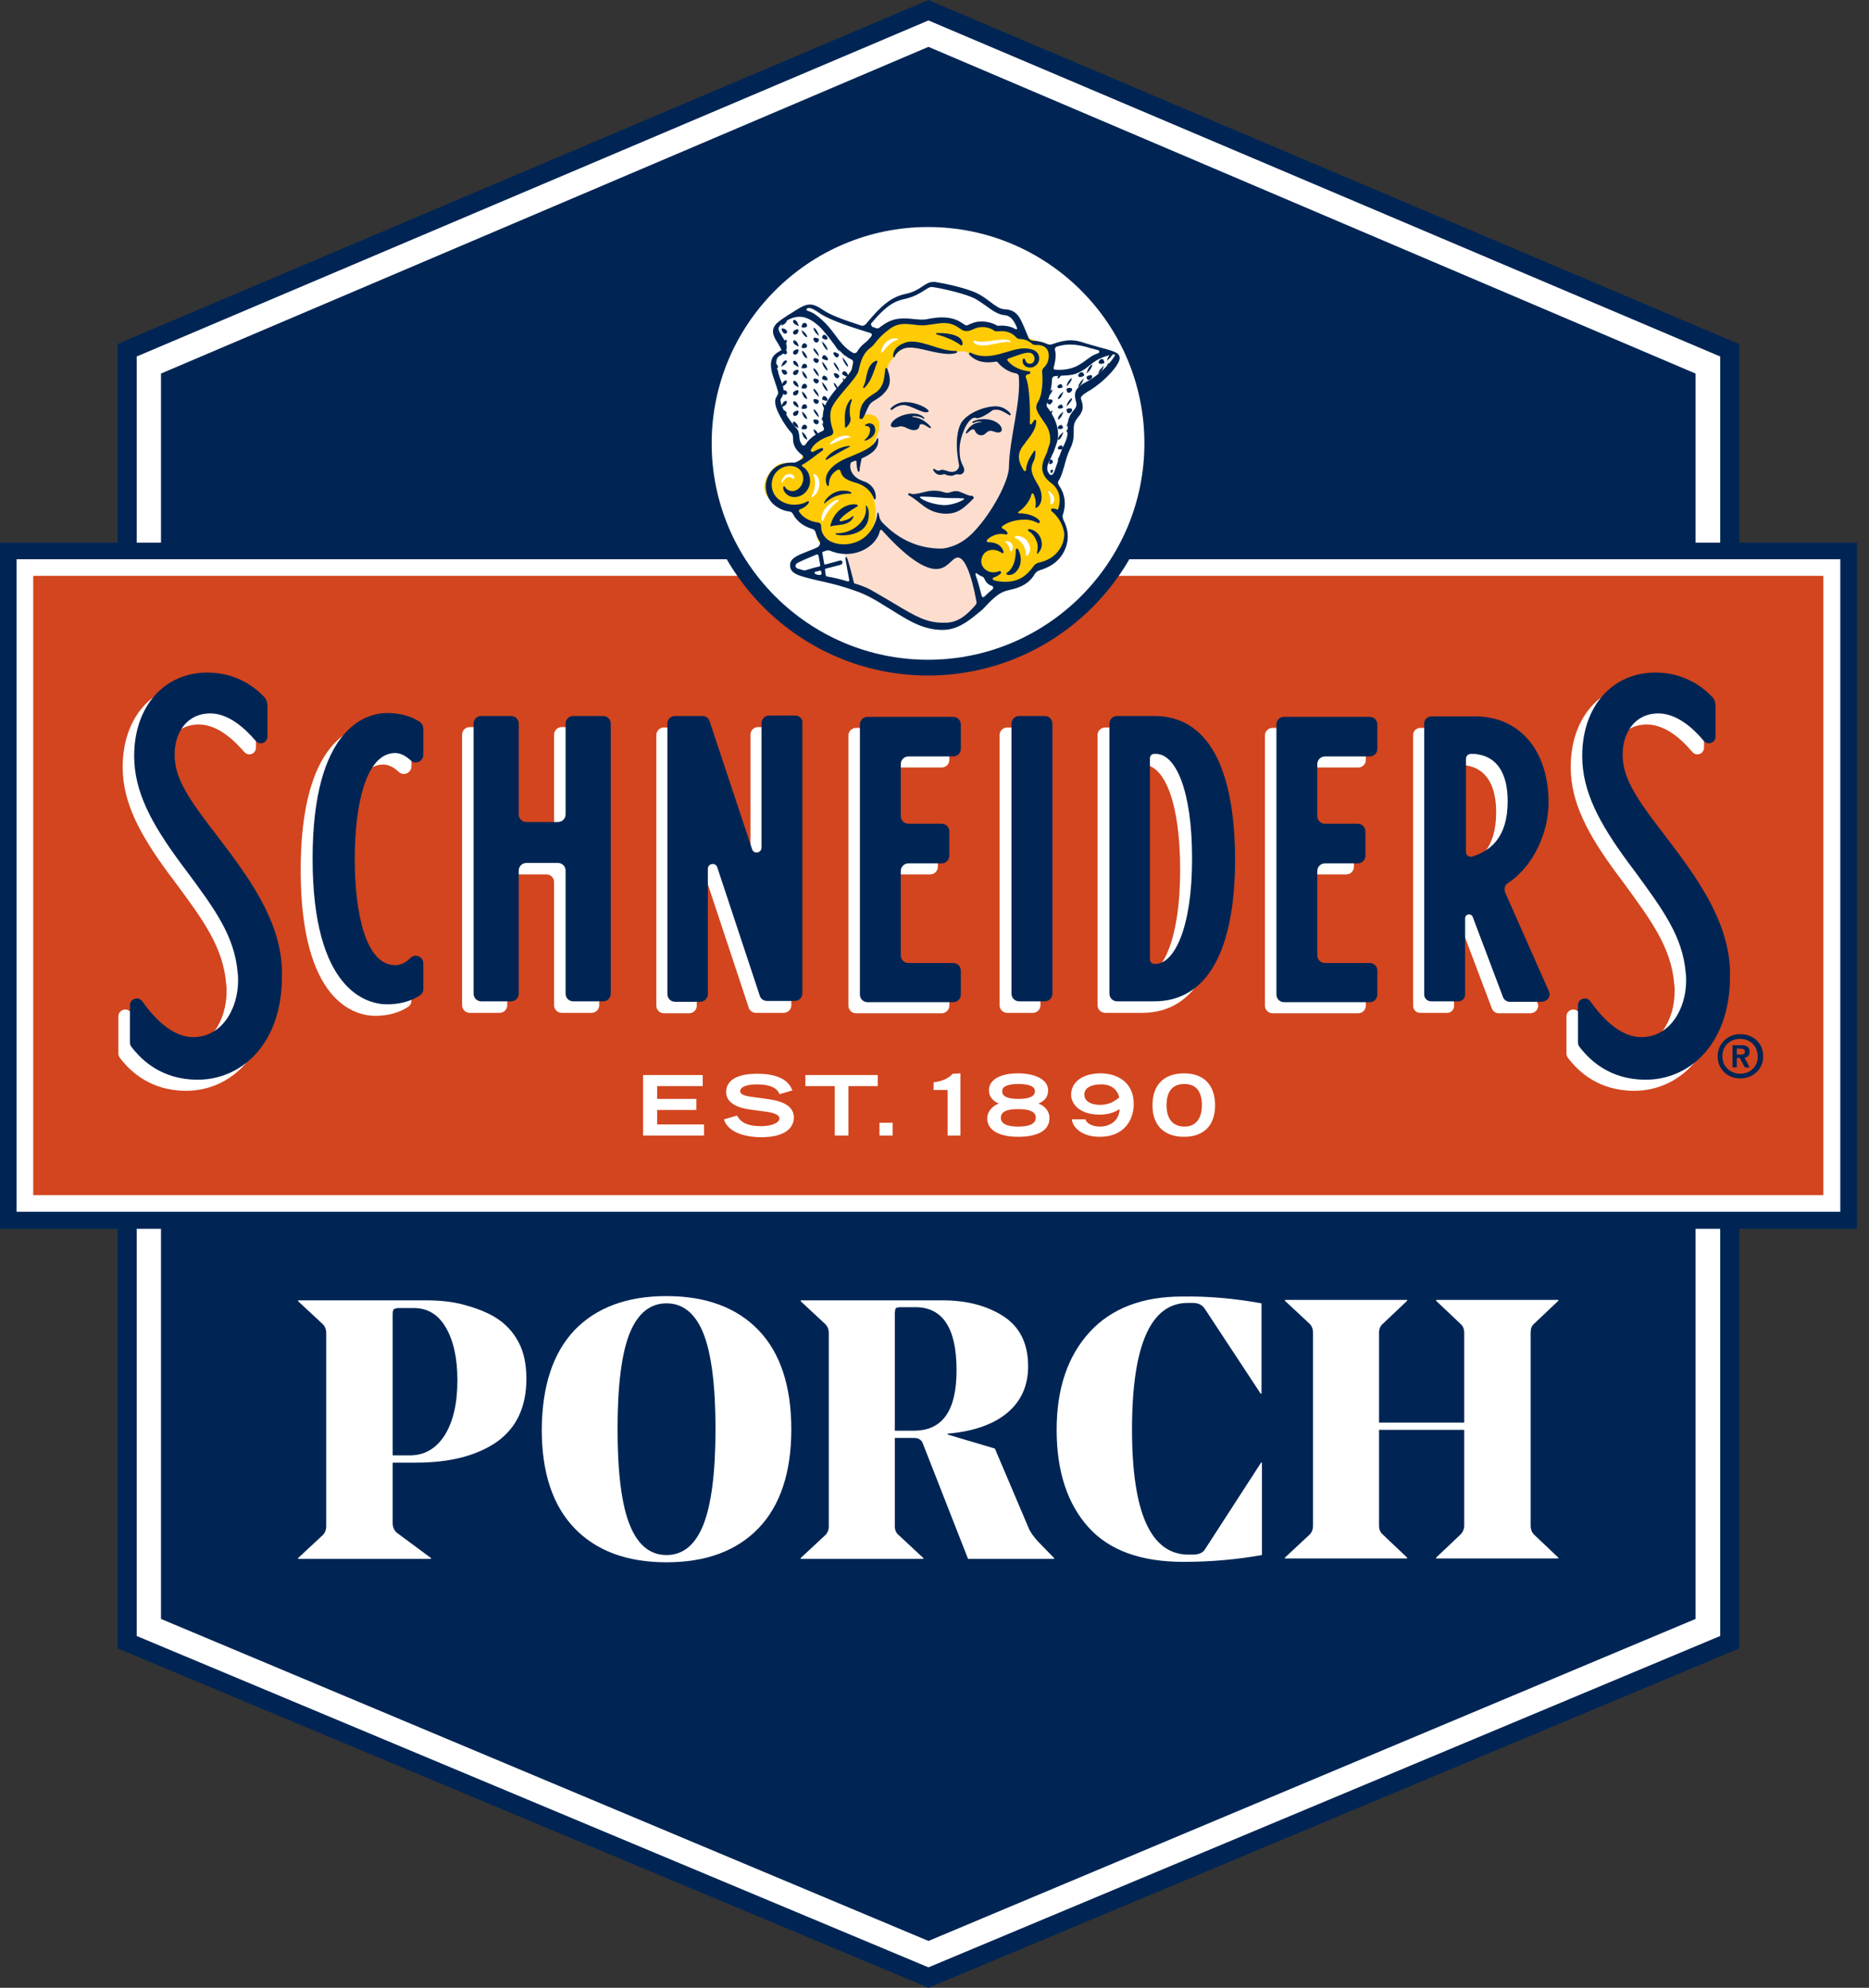
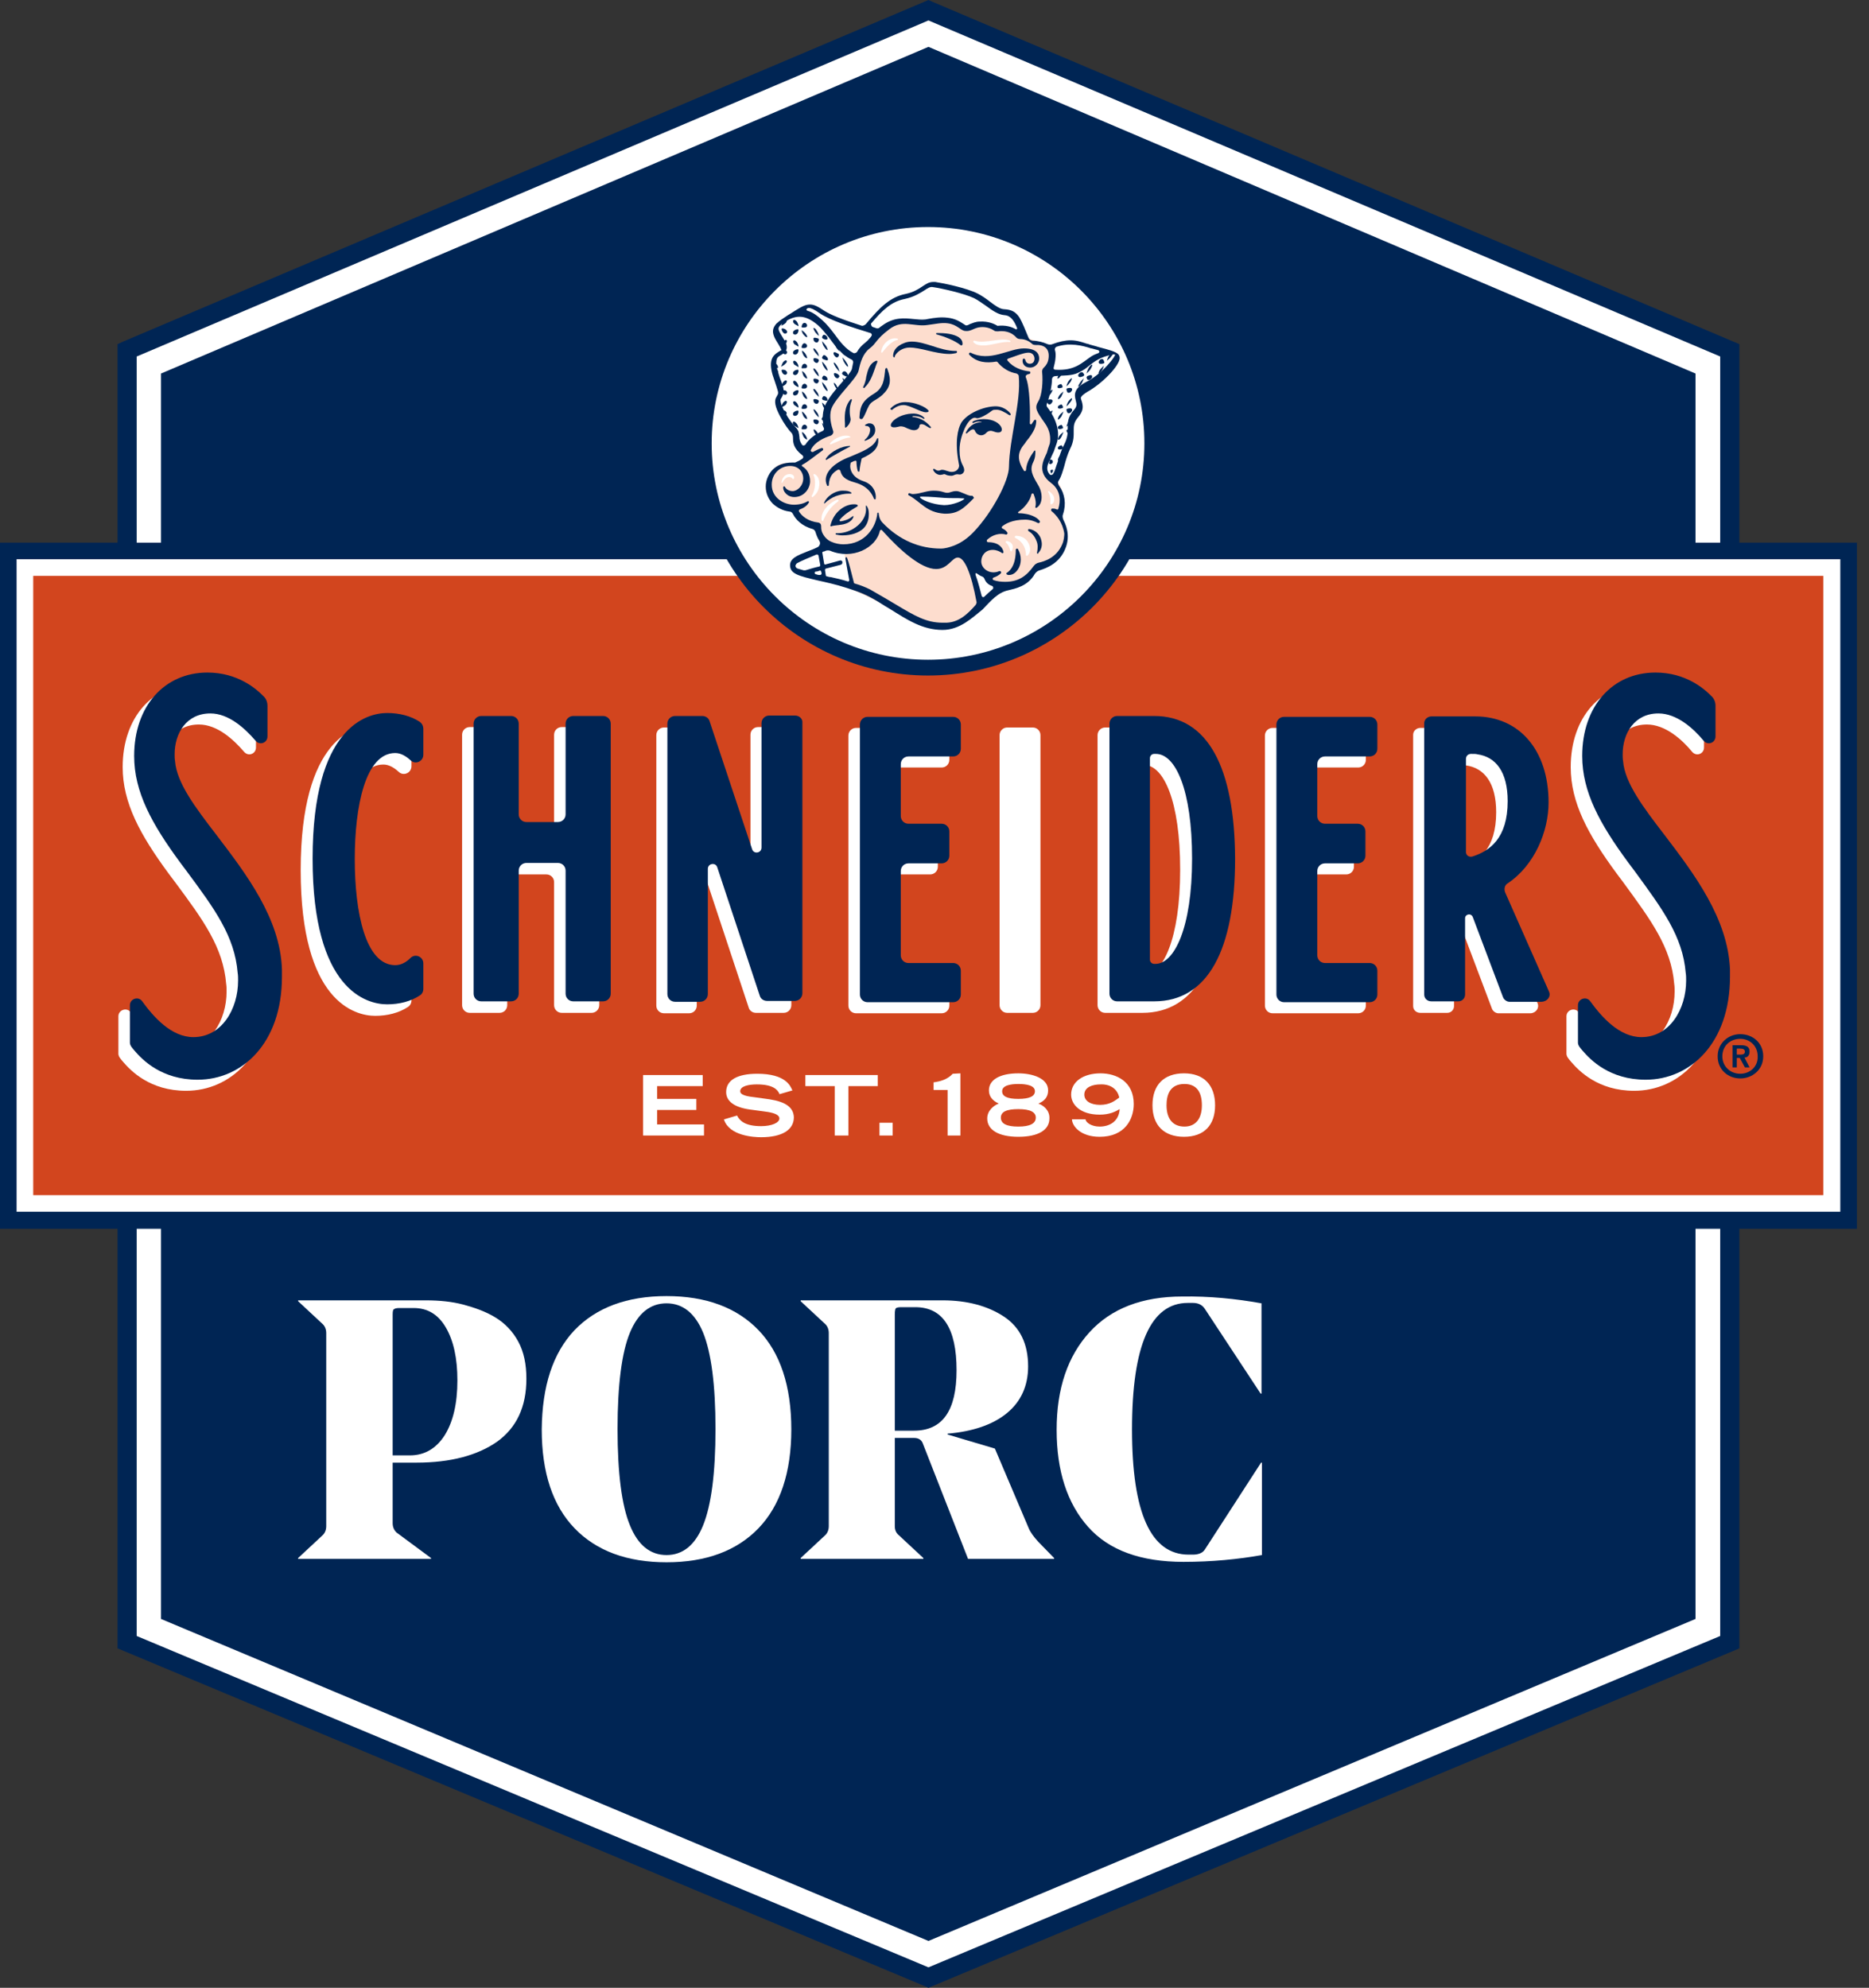
<svg xmlns="http://www.w3.org/2000/svg" width="126" height="134" viewBox="0 0 126 134" fill="none">
  <rect x="0" y="0" width="126" height="134" fill="#333333" stroke="none" />
  <g clip-path="url(#clip0_402_5216)">
    <path d="M8.584 110.686V23.601L62.592 0.689L116.599 23.601V110.686L62.592 133.311L8.584 110.686Z" fill="white" />
    <path d="M62.592 134L62.334 133.885L7.924 111.116V23.2L8.297 23.027L62.592 0L62.85 0.115L117.26 23.2V111.116L116.858 111.289L62.592 134ZM9.216 110.284L62.592 132.622L115.968 110.284V24.032L62.592 1.378L9.216 24.032V110.284Z" fill="#002554" />
    <path d="M114.304 109.135L62.593 130.842L10.854 109.135V25.181L62.593 3.158L114.304 25.181V109.135Z" fill="#002554" />
    <path d="M125.185 36.579H0V82.835H125.185V36.579Z" fill="#002554" />
    <path d="M124.065 37.699H1.119V81.686H124.065V37.699Z" fill="white" />
    <path d="M122.918 38.819H2.24V80.567H122.918V38.819Z" fill="#D2451E" />
    <path d="M62.564 45.538C53.921 45.538 46.887 38.503 46.887 29.861C46.887 21.218 53.921 14.184 62.564 14.184C71.206 14.184 78.24 21.218 78.24 29.861C78.24 38.503 71.206 45.538 62.564 45.538Z" fill="#002554" />
    <path d="M62.564 15.304C54.525 15.304 47.978 21.85 47.978 29.889C47.978 37.929 54.525 44.475 62.564 44.475C70.604 44.475 77.15 37.929 77.15 29.889C77.15 21.821 70.604 15.304 62.564 15.304Z" fill="white" />
    <path d="M71.608 34.742C71.608 34.742 71.953 33.249 71.321 32.531C71.321 32.531 70.46 31.985 70.488 31.44C70.517 30.894 71.177 30.062 71.177 29.401C71.177 28.712 69.943 28.224 70.345 27.018C70.747 25.812 71.177 23.802 70.833 23.401C70.517 22.998 70.058 23.113 69.483 22.855C68.88 22.596 68.076 22.166 67.703 22.166C67.33 22.166 67.186 21.793 66.584 21.793C65.981 21.793 65.464 22.108 65.148 22.08C64.746 22.051 64.401 21.477 63.511 21.477C62.621 21.477 62.334 21.735 61.846 21.678C61.358 21.62 60.726 21.563 60.267 21.706C59.836 21.85 58.659 22.912 58.142 23.401C57.654 23.889 57.568 24.549 57.453 24.951C57.309 25.353 55.587 27.133 55.558 27.851C55.501 28.569 55.874 28.712 55.615 29.057C55.328 29.373 54.209 30.148 54.209 30.55C54.209 30.952 53.806 31.239 53.548 31.239C53.318 31.239 52.687 31.095 52.342 31.44C51.969 31.756 51.28 32.675 51.797 33.478C52.313 34.282 53.06 34.081 53.261 34.34C53.462 34.627 54.381 35.575 54.84 35.575C55.328 35.575 54.869 36.522 55.529 36.694C56.19 36.838 56.821 36.981 56.821 36.981C56.821 36.981 57.022 37.613 57.424 39.738C59.405 40.599 62.564 42.35 63.31 42.35C63.77 42.35 64.229 42.121 64.631 41.92C64.889 41.776 65.119 41.633 65.349 41.461C65.55 41.317 65.808 41.145 65.923 40.944C65.923 40.915 65.952 40.915 65.952 40.886C66.009 40.771 66.009 40.657 66.009 40.542C66.009 40.484 66.009 40.398 66.009 40.341C65.981 40.255 65.952 40.197 65.923 40.111C65.837 39.91 65.722 39.68 65.693 39.451C65.693 39.364 65.693 39.307 65.665 39.221C65.636 39.02 65.55 38.848 65.55 38.675C65.55 38.647 65.55 38.618 65.55 38.618C65.55 38.589 65.607 38.56 65.636 38.532C65.779 38.474 65.952 38.532 66.067 38.618C66.181 38.704 66.296 38.848 66.382 38.962C66.469 39.077 66.584 39.192 66.698 39.278C66.784 39.364 66.871 39.451 66.986 39.508C67.072 39.566 67.158 39.537 67.273 39.537C67.502 39.537 67.761 39.508 67.99 39.508C68.335 39.479 68.823 39.422 69.11 39.163C69.627 38.618 69.799 38.359 70.402 38.13C70.977 37.9 71.809 37.154 71.838 36.465C71.924 35.689 71.608 34.742 71.608 34.742Z" fill="#FDDDCE" />
-     <path d="M58.228 27.966C58.228 27.937 58.314 27.104 58.859 26.76C59.405 26.387 59.864 26.128 59.807 25.64C59.749 25.152 59.749 24.664 60.094 24.262C60.439 23.889 60.754 23.487 60.927 23.429C61.128 23.372 63.138 23.573 63.511 23.63C63.884 23.688 63.884 23.716 64.171 23.716C64.372 23.716 64.659 23.716 64.832 23.688C64.946 23.659 65.09 23.688 65.176 23.745C65.377 23.86 65.664 24.061 66.21 24.032C67.071 24.003 67.502 24.434 67.875 24.606C68.248 24.779 68.88 25.267 68.88 25.267C68.88 25.267 68.851 28.282 68.823 28.339C68.794 28.396 68.22 31.842 68.22 31.842L67.473 34.569L65.779 36.378L65.923 38.331L66.755 39.422C67.473 39.451 68.736 39.422 69.11 39.02C69.626 38.474 69.799 38.216 70.402 37.986C71.005 37.757 71.809 37.01 71.837 36.321C71.895 35.632 71.55 34.684 71.55 34.684C71.55 34.684 71.866 33.22 71.234 32.502C71.234 32.502 70.43 31.957 70.43 31.411C70.459 30.866 71.12 30.033 71.12 29.373C71.12 28.683 69.885 28.195 70.287 26.989C70.689 25.784 71.12 23.774 70.775 23.372C70.459 22.97 70 23.085 69.425 22.826C68.823 22.568 68.019 22.137 67.645 22.137C67.272 22.137 67.129 21.764 66.526 21.764C65.923 21.764 65.406 22.08 65.09 22.051C64.688 22.022 64.344 21.448 63.453 21.448C62.563 21.448 62.276 21.706 61.788 21.649C61.3 21.592 60.668 21.534 60.209 21.678C59.778 21.821 58.601 22.884 58.084 23.372C57.596 23.86 57.51 24.52 57.395 24.922C57.252 25.324 55.529 27.104 55.5 27.822C55.443 28.54 55.816 28.683 55.557 29.028C55.27 29.344 54.151 30.119 54.151 30.521C54.151 30.923 53.749 31.21 53.49 31.21C53.261 31.21 52.658 31.124 52.284 31.44C51.911 31.756 51.193 32.617 51.71 33.421C52.227 34.225 52.973 34.024 53.174 34.282C53.375 34.569 54.294 35.517 54.754 35.517C55.242 35.517 54.782 36.465 55.443 36.637C56.017 36.78 56.677 36.895 56.85 36.924C57.453 36.78 58.486 36.321 58.745 35.804C59.06 35.172 59.003 34.713 59.003 34.713C59.003 34.713 59.147 33.651 58.515 32.933C57.883 32.215 57.165 32.445 57.022 32.129C56.878 31.813 56.85 31.038 56.85 31.038C56.85 31.038 58.4 30.492 58.601 30.291C58.802 30.119 58.802 30.205 58.974 29.717C59.147 29.229 59.261 29.172 59.261 28.798C59.405 28.224 58.888 27.793 58.228 27.966Z" fill="#FFCB05" />
    <path d="M52.859 23.573C52.83 23.63 52.802 23.688 52.744 23.745C52.773 23.774 52.773 23.802 52.802 23.831C52.916 23.917 53.003 23.889 53.031 23.831C53.06 23.802 53.06 23.774 53.06 23.745C53.06 23.688 53.031 23.659 52.974 23.602C52.945 23.602 52.888 23.573 52.859 23.573Z" fill="#002554" />
    <path d="M52.716 24.922L52.688 24.98C52.716 25.095 52.774 25.181 52.802 25.209C52.917 25.296 53.003 25.267 53.032 25.209C53.061 25.181 53.061 25.152 53.061 25.123C53.061 25.066 53.032 25.037 52.975 24.98C52.917 24.922 52.802 24.922 52.716 24.922Z" fill="#002554" />
    <path d="M53.807 29.057C53.721 29.057 53.606 29.085 53.549 29.114C53.606 29.2 53.606 29.258 53.606 29.344V29.373C53.635 29.373 53.664 29.344 53.721 29.315C53.779 29.287 53.807 29.2 53.836 29.085L53.807 29.057Z" fill="#002554" />
    <path d="M52.974 25.898C53.06 25.784 53.06 25.697 53.032 25.669C53.032 25.669 53.003 25.64 52.974 25.64C52.945 25.64 52.888 25.669 52.802 25.755C52.744 25.841 52.687 25.985 52.658 26.071C52.773 26.042 52.888 25.985 52.974 25.898Z" fill="#002554" />
    <path d="M53.032 24.319C53.032 24.319 53.003 24.291 52.974 24.291C52.945 24.291 52.888 24.319 52.802 24.405C52.744 24.491 52.687 24.635 52.658 24.721C52.744 24.664 52.888 24.606 52.945 24.52C53.06 24.434 53.06 24.348 53.032 24.319Z" fill="#002554" />
    <path d="M52.974 27.277C53.06 27.162 53.06 27.076 53.032 27.047C53.032 27.047 53.003 27.018 52.974 27.018C52.945 27.018 52.888 27.047 52.802 27.133C52.744 27.219 52.687 27.363 52.658 27.449C52.773 27.42 52.888 27.363 52.974 27.277Z" fill="#002554" />
    <path d="M52.716 26.272L52.688 26.329C52.716 26.444 52.774 26.53 52.802 26.559C52.917 26.645 53.003 26.616 53.032 26.559C53.061 26.53 53.061 26.501 53.061 26.473C53.061 26.415 53.032 26.387 52.975 26.329C52.917 26.329 52.831 26.3 52.716 26.272Z" fill="#002554" />
    <path d="M55.414 27.133C55.443 27.248 55.471 27.392 55.558 27.506C55.672 27.707 55.759 27.736 55.787 27.736C55.787 27.736 55.816 27.679 55.701 27.478C55.644 27.334 55.5 27.191 55.414 27.133Z" fill="#002554" />
    <path d="M55.529 23.946C55.5 23.946 55.443 24.032 55.414 24.118L55.471 24.204C55.615 24.262 55.701 24.291 55.759 24.291C55.787 24.291 55.787 24.262 55.816 24.262C55.816 24.233 55.816 24.176 55.787 24.118C55.73 24.061 55.644 23.917 55.529 23.946Z" fill="#002554" />
    <path d="M55.701 27.018C55.73 27.018 55.73 27.018 55.701 27.018C55.759 27.018 55.759 26.989 55.787 26.989C55.787 26.961 55.787 26.903 55.759 26.846C55.73 26.788 55.644 26.702 55.558 26.702H55.529C55.5 26.702 55.443 26.788 55.414 26.875L55.471 26.961C55.586 26.989 55.672 27.018 55.701 27.018Z" fill="#002554" />
    <path d="M55.701 23.343C55.615 23.2 55.471 23.056 55.414 22.998C55.443 23.113 55.471 23.257 55.558 23.372C55.701 23.601 55.787 23.601 55.787 23.601C55.787 23.601 55.816 23.544 55.701 23.343Z" fill="#002554" />
    <path d="M56.218 24.434C56.218 24.463 56.189 24.52 56.304 24.692C56.362 24.807 56.505 24.951 56.591 25.066C56.563 24.951 56.534 24.807 56.448 24.692C56.333 24.491 56.247 24.434 56.218 24.434Z" fill="#002554" />
    <path d="M56.534 23.86C56.419 23.802 56.333 23.745 56.276 23.745C56.276 23.745 56.276 23.745 56.247 23.745C56.218 23.745 56.218 23.774 56.19 23.774C56.19 23.802 56.19 23.86 56.218 23.917C56.276 24.003 56.333 24.09 56.419 24.09H56.448C56.477 24.09 56.534 24.032 56.563 23.946L56.534 23.86Z" fill="#002554" />
    <path d="M56.276 25.152C56.248 25.152 56.219 25.181 56.219 25.181C56.219 25.209 56.219 25.267 56.248 25.324C56.276 25.41 56.362 25.497 56.448 25.497H56.477C56.506 25.497 56.563 25.439 56.592 25.353L56.535 25.267C56.448 25.181 56.334 25.152 56.276 25.152Z" fill="#002554" />
    <path d="M56.592 23.688C56.563 23.573 56.535 23.487 56.506 23.401C56.448 23.314 56.362 23.2 56.305 23.113C56.276 23.085 56.247 23.085 56.247 23.085C56.247 23.085 56.219 23.171 56.334 23.343C56.362 23.429 56.477 23.573 56.592 23.688Z" fill="#002554" />
    <path d="M53.807 26.3C53.721 26.3 53.606 26.329 53.549 26.387C53.492 26.415 53.463 26.473 53.463 26.53C53.463 26.559 53.463 26.587 53.492 26.616C53.52 26.674 53.606 26.674 53.721 26.616C53.779 26.587 53.807 26.501 53.836 26.387L53.807 26.3Z" fill="#002554" />
    <path d="M53.836 27.478C53.836 27.363 53.779 27.248 53.721 27.162C53.664 27.104 53.607 27.047 53.549 27.047C53.52 27.047 53.52 27.047 53.492 27.076C53.463 27.104 53.463 27.191 53.549 27.305C53.635 27.363 53.75 27.449 53.836 27.478Z" fill="#002554" />
    <path d="M52.228 22.482C52.257 22.539 52.286 22.568 52.315 22.625L52.343 22.596C52.401 22.51 52.458 22.367 52.487 22.252C52.401 22.281 52.286 22.367 52.228 22.482Z" fill="#002554" />
    <path d="M55.414 25.755C55.443 25.87 55.471 26.013 55.558 26.128C55.672 26.329 55.759 26.358 55.787 26.358C55.787 26.358 55.816 26.3 55.701 26.099C55.615 25.956 55.5 25.812 55.414 25.755Z" fill="#002554" />
    <path d="M52.429 22.051L52.486 21.994C52.458 21.879 52.4 21.793 52.371 21.793C52.285 21.879 52.257 21.994 52.199 22.08C52.257 22.08 52.371 22.08 52.429 22.051Z" fill="#002554" />
    <path d="M53.807 22.195C53.721 22.195 53.606 22.223 53.549 22.281C53.492 22.309 53.463 22.367 53.463 22.424C53.463 22.453 53.463 22.482 53.492 22.51C53.52 22.539 53.606 22.596 53.721 22.51C53.779 22.482 53.807 22.395 53.836 22.281L53.807 22.195Z" fill="#002554" />
    <path d="M53.807 27.679C53.721 27.679 53.606 27.707 53.549 27.765C53.492 27.793 53.463 27.851 53.463 27.908C53.463 27.937 53.463 27.966 53.492 27.994C53.549 28.052 53.606 28.052 53.721 27.994C53.779 27.966 53.807 27.88 53.836 27.765L53.807 27.679Z" fill="#002554" />
    <path d="M53.807 24.922C53.721 24.922 53.606 24.951 53.549 25.008C53.492 25.037 53.463 25.095 53.463 25.152C53.463 25.181 53.463 25.209 53.492 25.238C53.52 25.267 53.606 25.324 53.721 25.238C53.779 25.209 53.807 25.123 53.836 25.008L53.807 24.922Z" fill="#002554" />
    <path d="M53.836 28.856C53.807 28.77 53.778 28.626 53.692 28.54C53.635 28.483 53.577 28.425 53.52 28.425C53.491 28.425 53.491 28.425 53.462 28.454C53.434 28.483 53.434 28.569 53.52 28.683C53.635 28.741 53.75 28.827 53.836 28.856Z" fill="#002554" />
    <path d="M53.836 26.099C53.836 25.985 53.779 25.87 53.721 25.784C53.664 25.726 53.607 25.669 53.549 25.669C53.52 25.669 53.52 25.669 53.492 25.697C53.463 25.726 53.463 25.812 53.549 25.927C53.635 26.013 53.75 26.071 53.836 26.099Z" fill="#002554" />
    <path d="M52.974 23.171C53.06 23.056 53.06 22.97 53.031 22.941C53.031 22.941 53.003 22.912 52.974 22.912C52.945 22.912 52.888 22.941 52.802 23.027C52.773 23.056 52.773 23.085 52.744 23.113C52.773 23.171 52.802 23.2 52.83 23.257C52.888 23.228 52.945 23.2 52.974 23.171Z" fill="#002554" />
    <path d="M52.285 25.123C52.314 25.181 52.314 25.238 52.343 25.296C52.4 25.181 52.457 25.066 52.457 24.98C52.429 25.008 52.371 25.066 52.285 25.123Z" fill="#002554" />
    <path d="M53.032 22.453C53.061 22.424 53.061 22.395 53.061 22.367C53.061 22.309 53.032 22.281 52.975 22.223C52.917 22.166 52.802 22.137 52.716 22.137L52.688 22.195C52.716 22.309 52.774 22.395 52.802 22.424C52.917 22.539 52.975 22.482 53.032 22.453Z" fill="#002554" />
    <path d="M52.17 24.578C52.17 24.664 52.199 24.721 52.199 24.807C52.256 24.807 52.371 24.807 52.428 24.807L52.457 24.75C52.428 24.635 52.371 24.549 52.342 24.549C52.256 24.491 52.199 24.549 52.17 24.578Z" fill="#002554" />
    <path d="M53.835 21.994C53.835 21.907 53.778 21.764 53.72 21.678C53.663 21.62 53.605 21.563 53.548 21.563C53.519 21.563 53.49 21.563 53.49 21.592C53.462 21.62 53.433 21.706 53.548 21.821C53.605 21.879 53.749 21.936 53.835 21.994Z" fill="#002554" />
    <path d="M53.807 23.544C53.721 23.544 53.606 23.573 53.549 23.63C53.492 23.659 53.463 23.716 53.463 23.774C53.463 23.802 53.463 23.831 53.492 23.86C53.52 23.889 53.606 23.946 53.721 23.86C53.779 23.831 53.807 23.745 53.836 23.63L53.807 23.544Z" fill="#002554" />
    <path d="M53.836 24.75C53.836 24.635 53.779 24.52 53.721 24.434C53.664 24.377 53.607 24.319 53.549 24.319C53.52 24.319 53.52 24.319 53.492 24.348C53.463 24.377 53.463 24.463 53.549 24.578C53.635 24.635 53.75 24.692 53.836 24.75Z" fill="#002554" />
    <path d="M52.688 21.965C52.774 21.907 52.889 21.85 52.975 21.764C53.061 21.649 53.061 21.563 53.032 21.534C53.032 21.534 53.003 21.506 52.975 21.506C52.946 21.506 52.889 21.534 52.802 21.62C52.745 21.735 52.688 21.879 52.688 21.965Z" fill="#002554" />
    <path d="M52.716 27.65L52.658 27.707C52.687 27.822 52.744 27.908 52.773 27.937C52.888 28.023 52.974 27.994 53.003 27.937C53.032 27.908 53.032 27.88 53.032 27.851C53.032 27.793 53.003 27.765 52.945 27.707C52.917 27.679 52.802 27.65 52.716 27.65Z" fill="#002554" />
    <path d="M53.836 23.372C53.836 23.257 53.779 23.142 53.721 23.056C53.664 22.998 53.607 22.941 53.549 22.941C53.52 22.941 53.52 22.941 53.492 22.97C53.463 22.998 53.463 23.085 53.549 23.2C53.635 23.257 53.75 23.314 53.836 23.372Z" fill="#002554" />
    <path d="M54.353 22.051C54.382 22.022 54.41 21.994 54.41 21.965C54.41 21.936 54.41 21.879 54.382 21.85C54.382 21.85 54.295 21.706 54.152 21.793C54.094 21.821 54.066 21.907 54.037 22.022L54.066 22.08C54.152 22.08 54.295 22.08 54.353 22.051Z" fill="#002554" />
    <path d="M54.869 28.942C54.84 28.942 54.84 28.942 54.869 28.942C54.84 28.971 54.84 29.028 54.927 29.2C54.984 29.287 55.07 29.373 55.185 29.488L55.214 29.459C55.185 29.344 55.128 29.229 55.099 29.143C54.984 28.999 54.898 28.942 54.869 28.942Z" fill="#002554" />
    <path d="M54.065 23.63C54.065 23.745 54.122 23.86 54.179 23.975C54.265 24.09 54.352 24.147 54.38 24.147C54.38 24.147 54.38 24.147 54.409 24.147C54.409 24.147 54.409 24.147 54.409 24.118C54.409 24.09 54.409 24.032 54.323 23.889C54.265 23.774 54.151 23.688 54.065 23.63Z" fill="#002554" />
    <path d="M54.065 27.736C54.065 27.822 54.122 27.966 54.179 28.081C54.294 28.224 54.38 28.253 54.409 28.253C54.409 28.253 54.409 28.253 54.409 28.224C54.409 28.195 54.409 28.138 54.323 27.994C54.265 27.908 54.151 27.793 54.065 27.736Z" fill="#002554" />
    <path d="M54.065 29.114C54.065 29.2 54.122 29.344 54.179 29.459C54.294 29.602 54.38 29.631 54.409 29.631C54.409 29.631 54.409 29.631 54.409 29.602C54.409 29.574 54.409 29.516 54.323 29.373C54.265 29.258 54.151 29.172 54.065 29.114Z" fill="#002554" />
    <path d="M55.414 28.511C55.443 28.597 55.471 28.741 55.558 28.884C55.672 29.085 55.759 29.114 55.787 29.114C55.787 29.114 55.816 29.057 55.701 28.856C55.615 28.712 55.5 28.569 55.414 28.511Z" fill="#002554" />
    <path d="M54.065 26.387C54.065 26.473 54.122 26.616 54.179 26.731C54.294 26.875 54.38 26.903 54.409 26.903C54.409 26.903 54.409 26.903 54.409 26.875C54.409 26.846 54.409 26.788 54.323 26.645C54.265 26.53 54.151 26.444 54.065 26.387Z" fill="#002554" />
    <path d="M54.065 25.008C54.093 25.123 54.122 25.238 54.179 25.353C54.294 25.497 54.38 25.525 54.409 25.525C54.409 25.525 54.409 25.525 54.409 25.497C54.409 25.468 54.409 25.41 54.323 25.267C54.265 25.152 54.151 25.066 54.065 25.008Z" fill="#002554" />
    <path d="M57.109 24.003C57.166 24.003 57.166 23.975 57.166 23.946C57.051 23.889 56.965 23.831 56.85 23.774L56.822 23.745C56.822 23.774 56.793 23.774 56.793 23.802L56.85 23.889C56.937 23.946 57.051 24.003 57.109 24.003Z" fill="#002554" />
    <path d="M56.793 24.09C56.822 24.204 56.85 24.348 56.937 24.463C57.051 24.664 57.138 24.721 57.166 24.721C57.166 24.692 57.195 24.635 57.08 24.463C56.994 24.319 56.879 24.176 56.793 24.09Z" fill="#002554" />
    <path d="M56.879 25.037C56.85 25.037 56.792 25.095 56.764 25.181L56.821 25.267C56.936 25.324 57.022 25.382 57.08 25.382C57.08 25.382 57.08 25.382 57.108 25.382C57.137 25.382 57.137 25.353 57.166 25.353C57.166 25.324 57.166 25.267 57.137 25.209C57.08 25.095 56.993 25.008 56.879 25.037Z" fill="#002554" />
    <path d="M56.937 25.812C56.965 25.841 56.965 25.87 56.994 25.927C57.023 25.898 57.051 25.87 57.08 25.812C57.023 25.697 56.908 25.554 56.793 25.468C56.822 25.554 56.85 25.697 56.937 25.812Z" fill="#002554" />
    <path d="M55.703 28.396C55.731 28.396 55.731 28.396 55.703 28.396C55.703 28.339 55.731 28.253 55.731 28.195C55.703 28.138 55.616 28.081 55.53 28.081H55.502C55.473 28.081 55.415 28.167 55.387 28.253L55.444 28.339C55.588 28.368 55.674 28.396 55.703 28.396Z" fill="#002554" />
    <path d="M56.276 26.53C56.248 26.53 56.219 26.559 56.219 26.559C56.219 26.587 56.219 26.645 56.248 26.702L56.305 26.76C56.334 26.702 56.391 26.616 56.449 26.559C56.362 26.53 56.305 26.53 56.276 26.53Z" fill="#002554" />
    <path d="M54.353 28.913C54.382 28.884 54.41 28.856 54.41 28.827C54.41 28.798 54.41 28.741 54.382 28.712C54.382 28.712 54.295 28.569 54.152 28.655C54.094 28.683 54.066 28.77 54.037 28.884L54.066 28.942C54.181 28.942 54.295 28.942 54.353 28.913Z" fill="#002554" />
    <path d="M56.218 25.812C56.218 25.812 56.189 25.87 56.304 26.071C56.362 26.157 56.448 26.272 56.563 26.415C56.534 26.272 56.476 26.186 56.448 26.099C56.333 25.841 56.247 25.812 56.218 25.812Z" fill="#002554" />
    <path d="M55.414 24.377C55.443 24.491 55.471 24.635 55.558 24.75C55.701 24.98 55.787 24.98 55.787 24.98C55.787 24.98 55.816 24.922 55.701 24.721C55.615 24.578 55.5 24.434 55.414 24.377Z" fill="#002554" />
    <path d="M54.955 25.525C54.926 25.525 54.926 25.525 54.897 25.525C54.869 25.525 54.84 25.554 54.84 25.583C54.84 25.611 54.84 25.669 54.869 25.726C54.897 25.784 54.983 25.87 55.098 25.841C55.156 25.812 55.184 25.755 55.213 25.669L55.156 25.583C55.098 25.554 55.012 25.525 54.955 25.525Z" fill="#002554" />
    <path d="M54.955 26.903C54.926 26.903 54.926 26.903 54.897 26.903C54.869 26.903 54.84 26.932 54.84 26.961C54.84 26.989 54.84 27.047 54.869 27.104C54.897 27.162 54.983 27.248 55.098 27.219C55.156 27.191 55.184 27.133 55.213 27.047L55.156 26.961C55.098 26.932 55.012 26.903 54.955 26.903Z" fill="#002554" />
    <path d="M54.955 28.282C54.926 28.282 54.926 28.282 54.897 28.282C54.869 28.282 54.84 28.31 54.84 28.339C54.84 28.368 54.84 28.425 54.869 28.483C54.869 28.511 54.983 28.626 55.098 28.597C55.156 28.569 55.184 28.511 55.213 28.425L55.156 28.339C55.098 28.282 55.012 28.282 54.955 28.282Z" fill="#002554" />
    <path d="M54.926 27.822C54.983 27.908 55.069 28.023 55.213 28.138C55.184 28.023 55.156 27.88 55.069 27.793C54.955 27.621 54.897 27.593 54.84 27.593C54.84 27.593 54.84 27.65 54.926 27.822Z" fill="#002554" />
    <path d="M55.184 22.826C55.098 22.797 55.012 22.769 54.955 22.769C54.926 22.769 54.926 22.769 54.897 22.769C54.869 22.769 54.84 22.797 54.84 22.826C54.84 22.855 54.84 22.912 54.869 22.97C54.897 23.027 54.983 23.113 55.098 23.085C55.156 23.056 55.184 22.998 55.213 22.912L55.184 22.826Z" fill="#002554" />
    <path d="M55.73 22.884C55.759 22.884 55.759 22.855 55.787 22.855C55.787 22.826 55.787 22.769 55.759 22.711C55.73 22.654 55.644 22.568 55.558 22.568H55.529C55.5 22.568 55.443 22.654 55.414 22.74L55.471 22.826C55.586 22.884 55.701 22.912 55.73 22.884Z" fill="#002554" />
    <path d="M55.73 25.64C55.759 25.64 55.759 25.611 55.787 25.611C55.787 25.583 55.787 25.525 55.759 25.468C55.73 25.41 55.644 25.324 55.558 25.324H55.529C55.5 25.324 55.443 25.41 55.414 25.497L55.471 25.583C55.586 25.64 55.701 25.64 55.73 25.64Z" fill="#002554" />
    <path d="M55.214 26.76C55.186 26.645 55.157 26.501 55.071 26.415C54.956 26.243 54.898 26.214 54.841 26.214C54.841 26.214 54.812 26.3 54.927 26.444C54.985 26.559 55.128 26.674 55.214 26.76Z" fill="#002554" />
    <path d="M55.213 22.654C55.184 22.51 55.127 22.395 55.069 22.309C54.983 22.137 54.897 22.108 54.84 22.108C54.84 22.137 54.84 22.195 54.926 22.338C54.983 22.453 55.127 22.568 55.213 22.654Z" fill="#002554" />
    <path d="M54.353 27.535C54.382 27.506 54.41 27.478 54.41 27.449C54.41 27.42 54.41 27.363 54.382 27.334C54.382 27.334 54.295 27.191 54.152 27.277C54.094 27.305 54.066 27.392 54.037 27.506L54.066 27.564C54.152 27.564 54.295 27.564 54.353 27.535Z" fill="#002554" />
    <path d="M55.214 25.382C55.186 25.267 55.157 25.123 55.071 25.037C54.956 24.865 54.898 24.836 54.841 24.836C54.841 24.836 54.812 24.922 54.927 25.066C54.985 25.181 55.128 25.324 55.214 25.382Z" fill="#002554" />
    <path d="M54.353 24.807C54.382 24.779 54.41 24.75 54.41 24.721C54.41 24.692 54.41 24.635 54.382 24.606C54.382 24.606 54.295 24.463 54.152 24.549C54.094 24.578 54.066 24.664 54.037 24.779L54.066 24.836C54.152 24.807 54.295 24.836 54.353 24.807Z" fill="#002554" />
    <path d="M54.324 22.51C54.267 22.424 54.123 22.309 54.037 22.252C54.066 22.395 54.123 22.51 54.181 22.568C54.295 22.711 54.382 22.74 54.41 22.74V22.711C54.41 22.711 54.439 22.654 54.324 22.51Z" fill="#002554" />
    <path d="M54.353 26.157C54.382 26.128 54.41 26.099 54.41 26.071C54.41 26.042 54.41 25.985 54.382 25.956C54.382 25.956 54.295 25.812 54.152 25.898C54.094 25.927 54.066 26.013 54.037 26.128L54.066 26.186C54.152 26.186 54.295 26.214 54.353 26.157Z" fill="#002554" />
    <path d="M54.238 23.142C54.209 23.142 54.181 23.142 54.152 23.171C54.094 23.2 54.066 23.286 54.037 23.401L54.066 23.458C54.123 23.458 54.267 23.487 54.353 23.429C54.382 23.401 54.41 23.372 54.41 23.343C54.41 23.314 54.41 23.257 54.382 23.228C54.382 23.228 54.324 23.142 54.238 23.142Z" fill="#002554" />
    <path d="M54.955 24.147C54.926 24.147 54.926 24.147 54.897 24.147C54.869 24.147 54.84 24.176 54.84 24.204C54.84 24.233 54.84 24.291 54.869 24.348C54.869 24.348 54.955 24.463 55.041 24.463C55.069 24.463 55.069 24.463 55.098 24.463C55.156 24.434 55.184 24.377 55.213 24.291L55.156 24.204C55.098 24.176 55.012 24.147 54.955 24.147Z" fill="#002554" />
    <path d="M55.214 24.032C55.186 23.917 55.157 23.774 55.071 23.688C54.956 23.515 54.898 23.487 54.841 23.487C54.841 23.487 54.812 23.573 54.927 23.716C54.985 23.802 55.071 23.889 55.214 24.032Z" fill="#002554" />
    <path d="M71.521 27.277C71.464 27.277 71.406 27.334 71.349 27.363C71.32 27.392 71.32 27.449 71.32 27.478C71.32 27.506 71.349 27.535 71.378 27.535C71.435 27.564 71.55 27.535 71.636 27.506L71.665 27.449C71.636 27.334 71.579 27.277 71.55 27.248C71.55 27.277 71.521 27.277 71.521 27.277Z" fill="#002554" />
    <path d="M70.948 31.21C70.977 31.181 70.977 31.153 70.977 31.095C70.977 31.067 70.948 31.038 70.92 31.009C70.891 30.98 70.834 30.98 70.776 30.98L70.719 31.239L70.748 31.268C70.862 31.325 70.948 31.21 70.948 31.21Z" fill="#002554" />
    <path d="M70.977 31.67C70.948 31.67 70.891 31.641 70.805 31.727L70.862 31.928L70.891 31.899C71.006 31.784 71.006 31.727 70.977 31.67Z" fill="#002554" />
    <path d="M71.406 30.779C71.32 30.923 71.32 30.98 71.32 31.009V31.038C71.32 31.038 71.32 31.038 71.349 31.038C71.378 31.038 71.464 30.98 71.55 30.866C71.636 30.751 71.665 30.607 71.694 30.521C71.55 30.578 71.464 30.693 71.406 30.779Z" fill="#002554" />
    <path d="M71.521 30.033C71.464 30.033 71.378 30.09 71.349 30.119C71.32 30.148 71.32 30.205 71.32 30.234C71.32 30.263 71.349 30.291 71.378 30.291C71.435 30.32 71.55 30.291 71.636 30.263L71.665 30.205C71.636 30.09 71.579 30.033 71.55 30.004C71.55 30.033 71.521 30.033 71.521 30.033Z" fill="#002554" />
    <path d="M71.521 28.655C71.464 28.655 71.378 28.712 71.349 28.741C71.32 28.77 71.32 28.827 71.32 28.856C71.32 28.884 71.349 28.913 71.378 28.913C71.435 28.942 71.55 28.913 71.636 28.884L71.665 28.827C71.636 28.712 71.579 28.655 71.55 28.626C71.55 28.655 71.521 28.655 71.521 28.655Z" fill="#002554" />
    <path d="M71.349 26.903C71.378 26.903 71.464 26.875 71.55 26.731C71.607 26.616 71.665 26.473 71.694 26.387C71.55 26.501 71.464 26.587 71.406 26.674C71.32 26.817 71.32 26.875 71.32 26.903C71.32 26.875 71.32 26.903 71.349 26.903Z" fill="#002554" />
    <path d="M71.523 25.324C71.609 25.209 71.638 25.066 71.666 24.98C71.523 25.095 71.436 25.181 71.379 25.267C71.293 25.41 71.293 25.468 71.293 25.497V25.525C71.322 25.525 71.408 25.497 71.523 25.324Z" fill="#002554" />
    <path d="M71.32 29.631C71.378 29.66 71.464 29.631 71.55 29.459C71.607 29.344 71.665 29.2 71.694 29.114C71.55 29.229 71.464 29.315 71.406 29.401C71.32 29.545 71.32 29.602 71.32 29.631Z" fill="#002554" />
    <path d="M71.55 28.081C71.607 27.966 71.665 27.822 71.694 27.736C71.55 27.851 71.464 27.937 71.406 28.023C71.32 28.167 71.32 28.224 71.32 28.253V28.282C71.349 28.282 71.435 28.253 71.55 28.081Z" fill="#002554" />
    <path d="M71.494 25.898C71.436 25.898 71.379 25.956 71.322 25.985C71.293 26.013 71.293 26.071 71.293 26.099C71.293 26.128 71.322 26.157 71.35 26.157C71.408 26.186 71.523 26.157 71.609 26.128L71.638 26.071C71.609 25.956 71.551 25.898 71.523 25.87C71.551 25.898 71.523 25.898 71.494 25.898Z" fill="#002554" />
    <path d="M72.958 25.095C72.929 25.095 72.929 25.095 72.9 25.095C72.814 25.095 72.757 25.181 72.728 25.209C72.699 25.238 72.671 25.296 72.699 25.353C72.699 25.382 72.728 25.382 72.757 25.41C72.814 25.439 72.9 25.41 73.044 25.353L73.101 25.267C73.044 25.152 72.987 25.095 72.958 25.095Z" fill="#002554" />
    <path d="M72.009 26.473C72.124 26.501 72.21 26.415 72.239 26.358C72.268 26.329 72.296 26.272 72.268 26.214C72.268 26.186 72.239 26.186 72.21 26.157C72.182 26.157 72.096 26.128 71.923 26.186L71.894 26.243C71.923 26.387 71.952 26.473 72.009 26.473Z" fill="#002554" />
    <path d="M73.617 24.578C73.589 24.578 73.502 24.635 73.388 24.807C73.33 24.922 73.273 25.066 73.244 25.181C73.33 25.095 73.474 24.98 73.531 24.865C73.646 24.664 73.646 24.606 73.617 24.578Z" fill="#002554" />
    <path d="M74.337 24.204C74.308 24.204 74.308 24.204 74.279 24.204C74.193 24.204 74.136 24.262 74.107 24.319C74.078 24.348 74.05 24.405 74.078 24.463C74.078 24.491 74.107 24.491 74.136 24.52C74.164 24.52 74.251 24.549 74.423 24.491L74.452 24.434C74.423 24.291 74.365 24.233 74.337 24.204Z" fill="#002554" />
    <path d="M74.135 24.951C74.049 25.123 74.049 25.181 74.049 25.181C74.078 25.181 74.164 25.152 74.278 24.98C74.365 24.865 74.393 24.721 74.422 24.635C74.365 24.721 74.221 24.836 74.135 24.951Z" fill="#002554" />
    <path d="M74.996 23.802C74.939 23.802 74.853 23.831 74.767 23.975C74.68 24.09 74.652 24.233 74.623 24.319C74.767 24.204 74.853 24.118 74.91 24.032C75.025 23.917 75.025 23.831 74.996 23.802Z" fill="#002554" />
-     <path d="M74.681 24.52L74.652 24.578C74.681 24.692 74.739 24.75 74.767 24.779C74.796 24.807 74.825 24.807 74.882 24.779L75.026 24.664C75.054 24.635 75.054 24.578 75.054 24.549C75.054 24.52 75.026 24.491 74.997 24.491C74.882 24.463 74.767 24.491 74.681 24.52Z" fill="#002554" />
    <path d="M73.589 25.296C73.531 25.267 73.445 25.296 73.302 25.353L73.244 25.439C73.273 25.525 73.302 25.611 73.359 25.611C73.388 25.611 73.388 25.611 73.416 25.611C73.502 25.611 73.56 25.525 73.589 25.497C73.617 25.468 73.646 25.41 73.617 25.353C73.617 25.324 73.617 25.324 73.589 25.296Z" fill="#002554" />
    <path d="M72.268 28.224C72.239 28.224 72.153 28.253 72.038 28.425C71.952 28.54 71.923 28.683 71.894 28.77C71.981 28.712 72.096 28.569 72.182 28.454C72.296 28.31 72.268 28.253 72.268 28.224Z" fill="#002554" />
    <path d="M72.009 27.851C72.038 27.851 72.038 27.851 72.067 27.851C72.153 27.851 72.21 27.793 72.239 27.736C72.268 27.707 72.296 27.65 72.268 27.592C72.268 27.564 72.239 27.564 72.21 27.535C72.182 27.535 72.096 27.506 71.923 27.564L71.894 27.621C71.923 27.765 71.952 27.822 72.009 27.851Z" fill="#002554" />
    <path d="M72.182 25.726C72.268 25.554 72.268 25.497 72.268 25.497C72.239 25.497 72.153 25.525 72.038 25.697C71.952 25.812 71.923 25.956 71.894 26.042C71.981 25.985 72.096 25.841 72.182 25.726Z" fill="#002554" />
    <path d="M70.689 27.248C70.804 27.305 70.89 27.191 70.919 27.133C70.948 27.104 70.976 27.047 70.948 26.989C70.948 26.961 70.919 26.961 70.89 26.932C70.861 26.932 70.775 26.903 70.603 26.961L70.574 27.018C70.603 27.162 70.66 27.248 70.689 27.248Z" fill="#002554" />
    <path d="M70.861 26.501C70.976 26.329 70.948 26.272 70.948 26.272C70.919 26.272 70.833 26.3 70.718 26.473C70.632 26.587 70.603 26.731 70.574 26.817C70.632 26.76 70.775 26.645 70.861 26.501Z" fill="#002554" />
    <path d="M72.268 26.846C72.21 26.846 72.153 26.903 72.038 27.047C71.952 27.162 71.923 27.305 71.894 27.392C71.981 27.334 72.096 27.191 72.182 27.076C72.296 26.932 72.268 26.875 72.268 26.846Z" fill="#002554" />
    <path d="M70.861 27.908C70.976 27.736 70.948 27.679 70.948 27.679C70.919 27.679 70.833 27.707 70.718 27.88C70.66 27.994 70.603 28.138 70.574 28.224C70.66 28.167 70.804 28.023 70.861 27.908Z" fill="#002554" />
    <path d="M72.785 25.841C72.67 26.013 72.698 26.071 72.698 26.071C72.727 26.071 72.813 26.042 72.928 25.841C72.986 25.726 73.043 25.583 73.072 25.497C72.986 25.583 72.842 25.726 72.785 25.841Z" fill="#002554" />
    <path d="M72.21 28.942C72.182 28.942 72.124 28.913 71.923 28.971L71.894 29.028C71.923 29.143 71.981 29.2 72.009 29.229C72.038 29.229 72.038 29.229 72.067 29.229C72.153 29.229 72.21 29.172 72.239 29.114C72.268 29.085 72.296 29.028 72.268 28.971C72.268 28.971 72.239 28.942 72.21 28.942Z" fill="#002554" />
    <path d="M65.549 33.421C65.52 33.421 65.463 33.421 65.434 33.421C65.176 33.392 64.717 33.105 64.487 33.105C64.142 33.105 64.085 33.22 63.855 33.22C63.626 33.22 63.511 33.077 62.936 33.077C62.448 33.077 62.104 33.278 61.558 33.306C61.472 33.306 61.386 33.278 61.329 33.249C61.242 33.22 61.185 33.364 61.271 33.392C62.104 33.852 62.448 34.541 63.654 34.627C64.516 34.656 64.918 34.34 65.664 33.565C65.635 33.536 65.607 33.45 65.549 33.421Z" fill="#002554" />
    <path d="M64.631 31.21C64.631 31.268 64.66 31.325 64.66 31.383C64.66 31.612 64.459 31.813 64.171 31.813C63.913 31.813 63.741 31.67 63.511 31.67C63.396 31.67 63.396 31.727 63.253 31.727C63.138 31.727 63.052 31.641 62.994 31.612C62.994 31.612 62.966 31.612 62.937 31.612C62.908 31.612 62.908 31.641 62.908 31.67C62.966 31.813 63.138 32.014 63.396 32.014C63.454 32.014 63.511 31.985 63.569 31.985C63.626 31.957 63.683 31.957 63.741 31.985C63.827 32.043 63.999 32.072 64.143 32.072C64.315 32.072 64.401 31.928 64.66 31.985C64.861 32.014 65.004 31.842 65.004 31.698C65.004 31.354 64.688 31.296 64.688 30.349C64.688 29.717 64.889 29.229 65.033 28.884C65.291 28.339 65.578 28.109 65.779 28.167C65.808 28.167 65.837 28.195 65.866 28.195C66.095 28.195 66.526 27.937 66.727 27.793C66.928 27.65 66.899 27.621 67.186 27.621C67.473 27.621 67.703 27.793 67.875 27.88C67.962 27.937 68.048 27.994 68.076 27.994C68.105 27.994 68.105 27.994 68.134 27.966C68.134 27.937 68.134 27.937 68.134 27.908C68.134 27.88 67.789 27.42 67.186 27.392C66.497 27.363 65.32 27.765 64.832 28.454C64.545 28.913 64.373 29.832 64.631 31.21Z" fill="#002554" />
    <path d="M60.153 27.621C60.153 27.621 60.498 27.305 60.9 27.305C61.158 27.305 61.445 27.449 61.732 27.564C61.991 27.679 62.249 27.793 62.421 27.793C62.479 27.793 62.565 27.793 62.593 27.736C62.622 27.736 62.622 27.707 62.593 27.679C62.421 27.42 61.646 27.104 61.043 27.104C60.411 27.104 60.067 27.506 60.038 27.535C60.009 27.564 60.038 27.592 60.038 27.592C60.124 27.65 60.153 27.65 60.153 27.621Z" fill="#002554" />
    <path d="M63.541 42.465C62.191 42.465 61.157 41.776 60.009 41.059C59.751 40.915 59.492 40.743 59.263 40.599C58.459 40.111 57.97 39.91 57.052 39.623C56.334 39.393 55.673 39.25 55.157 39.135C53.807 38.819 53.262 38.675 53.262 38.101C53.262 37.642 53.75 37.441 54.41 37.182C54.64 37.096 54.87 37.01 55.099 36.895C55.185 36.867 55.243 36.78 55.272 36.694C55.3 36.608 55.272 36.522 55.243 36.465C55.128 36.292 55.042 36.091 54.984 35.89C54.956 35.775 54.87 35.689 54.783 35.661C54.037 35.46 53.635 35 53.463 34.656C53.405 34.541 53.319 34.483 53.204 34.483C52.773 34.426 52.4 34.225 52.113 33.967C51.797 33.651 51.625 33.249 51.625 32.789C51.625 32.387 51.797 31.985 52.056 31.698C52.371 31.354 52.86 31.181 53.405 31.181C53.434 31.181 53.463 31.181 53.491 31.181H53.52C53.549 31.181 53.577 31.181 53.606 31.181C53.75 31.124 53.922 31.038 54.094 30.923C54.123 30.894 54.152 30.866 54.152 30.808C54.152 30.751 54.123 30.722 54.094 30.693C53.491 30.234 53.463 29.832 53.463 29.545C53.463 29.373 53.434 29.287 53.376 29.2C53.175 28.999 52.86 28.569 52.601 28.081C52.257 27.449 52.17 27.018 52.343 26.76C52.429 26.616 52.458 26.559 52.458 26.473C52.458 26.387 52.4 26.243 52.343 26.042C52.285 25.87 52.199 25.611 52.084 25.267C51.797 24.262 52.113 23.946 52.486 23.716C52.544 23.688 52.572 23.659 52.63 23.63L52.687 23.601L52.659 23.544C52.63 23.458 52.544 23.314 52.458 23.171C52.314 22.941 52.142 22.683 52.113 22.395C52.084 21.907 52.515 21.649 53.118 21.247C53.262 21.161 53.405 21.075 53.577 20.96C54.037 20.673 54.295 20.529 54.611 20.529C54.898 20.529 55.157 20.673 55.587 20.96C55.989 21.218 56.764 21.534 58.028 21.936C58.056 21.936 58.085 21.965 58.114 21.965C58.2 21.965 58.315 21.907 58.372 21.85C59.349 20.673 60.038 20.012 61.071 19.811C61.588 19.697 61.904 19.496 62.162 19.323C62.421 19.151 62.622 19.008 62.909 19.008C62.966 19.008 62.995 19.008 63.053 19.008C63.627 19.094 65.148 19.41 65.895 19.783C66.182 19.926 66.469 20.127 66.728 20.328C67.072 20.587 67.417 20.845 67.704 20.845C68.192 20.874 68.479 21.017 68.737 21.419C68.881 21.649 69.168 22.338 69.34 22.769C69.369 22.826 69.398 22.884 69.455 22.912C69.513 22.941 69.57 22.97 69.656 22.97C69.943 22.97 70.374 23.085 70.546 23.171C70.604 23.2 70.69 23.228 70.776 23.228C70.834 23.228 70.891 23.228 70.948 23.2C71.408 23.027 71.81 22.941 72.183 22.941C72.585 22.941 72.93 23.056 73.274 23.171H73.303C73.532 23.257 73.82 23.314 74.078 23.401C74.738 23.573 75.169 23.688 75.37 23.86C75.427 23.917 75.485 24.003 75.485 24.147C75.456 24.692 74.25 25.898 73.303 26.415C73.073 26.559 72.93 26.674 72.872 26.788C72.843 26.875 72.93 27.018 72.958 27.162C73.016 27.42 73.044 27.707 72.671 28.138C72.384 28.483 72.384 28.712 72.384 29.028C72.384 29.344 72.413 29.746 72.126 30.291C71.953 30.665 71.838 31.067 71.752 31.411C71.637 31.784 71.551 32.129 71.379 32.387C71.293 32.502 71.322 32.646 71.408 32.761C71.781 33.278 71.896 33.967 71.666 34.656C71.609 34.799 71.637 34.914 71.695 35.058C71.81 35.287 72.212 36.063 71.81 37.01C71.408 37.986 70.546 38.302 70.087 38.446C69.972 38.474 69.857 38.56 69.771 38.675C69.283 39.537 68.422 39.68 67.962 39.795C67.273 39.939 66.785 40.513 66.24 41.087C65.55 41.633 64.718 42.465 63.541 42.465ZM71.149 24.922C72.47 25.008 72.958 24.434 73.561 24.032C73.733 23.917 73.906 23.86 74.049 23.802C74.135 23.774 74.135 23.63 74.02 23.601C73.877 23.573 73.733 23.515 73.59 23.487H73.561C72.958 23.286 72.097 23.085 71.236 23.372C71.149 23.401 71.092 23.515 71.121 23.601C71.178 23.774 71.178 23.975 71.149 24.204C71.149 24.291 71.063 24.692 71.034 24.779C71.006 24.865 71.063 24.922 71.149 24.922ZM58.861 22.051C58.947 22.08 59.033 22.108 59.119 22.137C59.176 22.137 59.205 22.137 59.263 22.108C59.32 22.051 59.406 21.994 59.492 21.936C60.267 21.362 60.985 21.448 61.588 21.506C61.875 21.534 62.134 21.563 62.392 21.534L62.536 21.506C62.995 21.419 63.454 21.362 63.885 21.419C64.431 21.477 64.746 21.706 64.976 21.85C65.034 21.879 65.091 21.936 65.12 21.936C65.177 21.936 65.235 21.936 65.378 21.85C65.55 21.793 65.751 21.678 66.067 21.678C66.613 21.649 67.015 21.821 67.245 21.965C67.79 21.907 68.192 22.022 68.479 22.195C68.537 22.223 68.594 22.166 68.565 22.108C68.393 21.678 68.163 21.276 67.733 21.247C67.302 21.218 66.9 20.931 66.469 20.615C66.211 20.443 65.952 20.242 65.665 20.099C65.005 19.783 63.483 19.438 62.88 19.352C62.708 19.323 62.564 19.41 62.306 19.582C62.019 19.754 61.646 20.012 60.985 20.156C60.095 20.328 59.492 20.902 58.717 21.821C58.717 21.879 58.746 22.022 58.861 22.051ZM54.468 20.96C54.783 21.046 55.099 21.276 55.444 21.592C55.731 21.85 55.989 22.166 56.248 22.51C56.621 23.027 57.023 23.544 57.54 23.802C57.626 23.831 57.769 23.774 57.798 23.688C57.913 23.487 58.085 23.286 58.315 23.113C58.459 22.998 58.545 22.912 58.66 22.769C58.688 22.74 58.717 22.711 58.746 22.654C58.803 22.596 58.774 22.482 58.688 22.453C57.482 22.08 55.932 21.592 55.243 21.104C54.87 20.845 54.669 20.759 54.525 20.759C54.41 20.759 54.267 20.902 54.468 20.96ZM54.066 29.976C54.123 30.062 54.238 30.033 54.295 29.976C54.525 29.602 54.927 29.287 55.444 29.057C55.53 29.028 55.559 28.942 55.559 28.856C55.444 28.425 55.415 27.908 55.587 27.42C55.76 26.961 56.219 26.387 56.678 25.87C56.965 25.554 57.367 25.066 57.425 24.893C57.454 24.75 57.482 24.606 57.511 24.463C57.54 24.377 57.482 24.262 57.396 24.233C56.736 23.917 56.276 23.286 55.874 22.74C55.616 22.424 55.386 22.137 55.157 21.936C54.324 21.218 53.692 21.19 52.888 21.706C52.601 21.907 52.486 22.022 52.486 22.166C52.486 22.309 52.63 22.51 52.745 22.711C52.946 23.027 53.175 23.372 52.946 23.688C52.86 23.802 52.745 23.889 52.63 23.946C52.486 24.032 52.4 24.09 52.371 24.204C52.314 24.377 52.314 24.635 52.429 24.98C52.515 25.324 52.601 25.554 52.687 25.755C52.773 26.013 52.831 26.186 52.831 26.358C52.831 26.559 52.745 26.731 52.63 26.903C52.601 26.961 52.601 27.219 52.917 27.793C53.147 28.224 53.463 28.626 53.635 28.798C53.865 29.028 53.865 29.258 53.893 29.459C53.893 29.602 53.922 29.775 54.066 29.976ZM54.295 38.446C54.582 38.359 54.956 38.245 55.243 38.187C55.272 38.187 55.3 38.13 55.3 38.101C55.243 37.757 55.214 37.67 55.185 37.469C55.185 37.412 55.099 37.355 55.042 37.383C54.496 37.613 54.008 37.814 53.75 37.958C53.692 37.986 53.664 38.044 53.635 38.101C53.606 38.216 53.692 38.302 53.778 38.331L54.18 38.446C54.209 38.446 54.267 38.446 54.295 38.446ZM55.386 38.675C55.386 38.618 55.386 38.589 55.358 38.532C55.358 38.474 55.3 38.446 55.243 38.474C55.157 38.503 55.099 38.532 54.984 38.532C54.898 38.56 54.898 38.675 54.984 38.704C55.071 38.733 55.157 38.761 55.243 38.761C55.329 38.761 55.386 38.733 55.386 38.675ZM65.78 40.771C65.809 40.714 65.838 40.657 65.838 40.599C65.464 38.56 65.005 37.584 64.574 37.584C64.172 37.584 63.914 38.359 63.11 38.359C62.105 38.359 60.698 37.125 59.463 35.747C59.435 35.689 59.349 35.718 59.32 35.775C59.062 36.953 57.454 37.757 55.961 37.125C55.874 37.096 55.76 37.096 55.673 37.125C55.616 37.154 55.559 37.182 55.501 37.182C55.444 37.211 55.415 37.24 55.444 37.297C55.472 37.498 55.501 37.613 55.559 37.986C55.559 38.044 55.616 38.072 55.673 38.044C56.075 37.929 56.449 37.843 56.621 37.785C56.707 37.757 56.793 37.814 56.793 37.9C56.793 37.986 56.764 38.044 56.678 38.072C56.477 38.13 56.104 38.216 55.673 38.331C55.645 38.331 55.616 38.388 55.616 38.417C55.645 38.56 55.645 38.675 55.673 38.79C55.673 38.819 55.702 38.848 55.731 38.848C55.817 38.876 55.932 38.905 56.018 38.905C56.391 38.991 56.793 39.077 57.138 39.192C57.195 39.221 57.253 39.163 57.253 39.106C57.166 38.647 57.08 38.159 56.994 37.642C56.994 37.556 57.08 37.527 57.109 37.613C57.224 37.929 57.367 38.474 57.568 39.278C57.568 39.307 57.597 39.336 57.626 39.336C58.028 39.451 58.372 39.594 58.66 39.738C59.32 40.111 59.894 40.456 60.382 40.743C61.674 41.518 62.45 41.977 63.541 41.977C63.598 41.977 63.627 41.977 63.684 41.977C64.574 42.006 65.206 41.432 65.78 40.771ZM66.9 39.508C66.527 39.393 66.412 39.135 66.354 38.991C66.326 38.934 66.297 38.905 66.24 38.876C66.153 38.848 66.038 38.79 65.924 38.704C65.809 38.618 65.723 38.589 65.78 38.79C65.952 39.25 66.096 39.853 66.182 40.168C66.211 40.255 66.297 40.283 66.354 40.226C66.527 40.054 66.756 39.853 66.929 39.709C66.986 39.652 66.957 39.537 66.9 39.508ZM70.891 34.455C70.834 34.397 70.862 34.282 70.948 34.282C71.034 34.282 71.121 34.282 71.236 34.34C71.293 34.368 71.35 34.34 71.35 34.282C71.494 33.823 71.551 33.077 70.862 32.56C69.857 31.813 70.374 30.98 70.575 30.521C70.632 30.32 70.69 30.119 70.776 29.889C70.834 29.516 70.805 29.028 70.431 28.511C69.886 27.736 69.714 27.506 70.001 27.047C70.259 26.645 70.317 25.669 70.259 25.123C70.231 24.98 70.288 24.836 70.403 24.75C70.518 24.635 70.661 24.434 70.69 24.147C70.776 23.487 70.374 23.228 69.829 23.257C69.714 23.257 69.599 23.228 69.541 23.142C69.398 23.027 69.139 22.855 68.766 22.855C68.651 22.855 68.537 22.797 68.479 22.711C68.307 22.539 67.962 22.252 67.273 22.338C67.187 22.338 67.072 22.338 67.015 22.281C66.843 22.166 66.527 22.022 66.125 22.051C65.665 22.08 65.464 22.367 65.062 22.309C64.746 22.281 64.546 21.879 63.885 21.793C63.483 21.735 63.024 21.85 62.536 21.907C61.617 22.051 60.842 21.506 59.952 22.195C59.033 22.884 59.09 23.142 58.631 23.487C58.171 23.831 57.999 24.434 57.884 24.98C57.769 25.525 56.305 26.817 56.047 27.564C55.874 28.081 56.047 28.683 56.161 29.028C56.219 29.172 56.133 29.315 55.989 29.373C55.616 29.488 54.927 29.775 54.669 30.32C54.611 30.406 54.726 30.492 54.812 30.464C54.984 30.378 55.185 30.263 55.386 30.205C55.472 30.177 55.53 30.291 55.472 30.349C54.956 30.722 54.439 31.153 54.094 31.325C54.037 31.354 54.037 31.411 54.094 31.44C54.41 31.641 54.611 31.957 54.611 32.445C54.611 32.933 54.209 33.507 53.549 33.507C53.061 33.507 52.773 33.105 52.802 32.847C52.802 32.789 52.888 32.761 52.917 32.818C53.003 33.019 53.262 33.105 53.434 33.105C53.75 33.105 54.152 32.761 54.152 32.244C54.152 31.871 53.893 31.411 53.262 31.411C52.63 31.411 52.027 31.899 52.027 32.675C52.027 33.593 52.888 34.024 53.52 34.024C53.893 34.024 54.209 33.938 54.439 33.794C54.496 33.766 54.582 33.823 54.525 33.88C54.439 34.053 54.238 34.225 53.922 34.34C53.865 34.368 53.836 34.426 53.865 34.483C54.066 34.799 54.468 35.144 55.185 35.23C55.3 35.259 55.358 35.345 55.358 35.46C55.358 35.575 55.358 35.689 55.415 35.862C55.53 36.149 55.76 36.407 56.047 36.522C56.305 36.637 56.592 36.694 56.851 36.694C58.344 36.694 59.062 35.517 59.148 34.598C59.148 34.541 59.234 34.541 59.234 34.598C59.234 34.656 59.263 34.713 59.263 34.77C59.291 34.943 59.377 35.115 59.492 35.23C60.612 36.407 61.99 36.981 63.426 36.981C63.713 36.981 64 36.895 64.316 36.78C64.833 36.579 65.292 36.235 65.665 35.833C66.871 34.569 68.02 32.416 68.02 31.469C68.048 29.545 68.852 27.076 68.68 25.353C68.68 25.267 68.594 25.209 68.537 25.181C68.048 25.095 67.589 24.836 67.245 24.405C67.216 24.377 67.187 24.377 67.158 24.377C66.498 24.491 65.838 24.434 65.35 23.917C65.292 23.86 65.349 23.745 65.436 23.774C66.728 24.434 68.02 23.487 69.025 23.487C69.915 23.487 70.058 23.889 70.058 24.176C70.058 24.463 69.8 24.779 69.455 24.779C69.053 24.779 68.939 24.491 68.939 24.348C68.939 24.291 68.939 24.233 68.967 24.204C68.996 24.147 69.082 24.176 69.111 24.233C69.139 24.377 69.226 24.52 69.427 24.52C69.656 24.52 69.742 24.348 69.742 24.176C69.742 23.975 69.599 23.745 69.283 23.774C68.939 23.802 68.479 24.003 67.962 24.176C67.905 24.204 67.876 24.262 67.934 24.319C68.307 24.779 68.881 24.98 69.398 25.037C69.484 25.037 69.484 25.181 69.398 25.209C69.168 25.238 69.111 25.353 69.168 25.468C69.427 26.099 69.455 27.736 69.427 28.54C69.427 28.597 69.513 28.626 69.541 28.597C69.599 28.511 69.656 28.425 69.714 28.339C69.742 28.282 69.857 28.282 69.857 28.368C69.857 28.712 69.742 29.085 69.168 29.775C69.139 29.832 69.082 29.918 69.025 29.976C68.565 30.55 68.594 31.038 69.025 31.727C69.053 31.784 69.168 31.756 69.168 31.698C69.197 31.124 69.541 30.665 69.714 30.406C69.742 30.349 69.8 30.349 69.8 30.435C69.8 30.607 69.8 30.866 69.656 31.153C69.398 31.67 69.599 32.043 69.972 32.675C70.317 33.22 70.317 33.967 69.886 34.225C69.829 34.254 69.771 34.225 69.8 34.168C69.857 33.938 69.829 33.679 69.685 33.306C69.656 33.249 69.57 33.249 69.541 33.306C69.455 33.737 69.082 34.225 68.651 34.512C68.623 34.541 68.623 34.598 68.68 34.598C68.881 34.598 69.082 34.627 69.226 34.656C69.628 34.742 69.943 34.914 70.087 35.115C70.144 35.201 70.058 35.287 69.972 35.259C69.771 35.144 69.455 35.029 69.111 35.029C68.249 35.029 67.761 35.316 67.56 35.488C67.503 35.546 67.532 35.603 67.589 35.632C67.733 35.689 67.847 35.804 67.905 35.89C67.962 35.948 67.876 36.063 67.819 36.034C67.417 35.919 66.929 36.034 66.555 36.378C66.498 36.436 66.527 36.551 66.613 36.551C67.331 36.551 67.589 36.924 67.646 37.182C67.675 37.269 67.589 37.326 67.532 37.269C67.417 37.182 67.187 37.068 66.929 37.068C66.412 37.068 66.153 37.469 66.153 37.843C66.153 38.359 66.756 38.761 67.359 38.503C67.445 38.474 67.532 38.56 67.474 38.647C67.331 38.79 67.158 38.876 66.986 38.934C66.9 38.962 66.9 39.077 66.986 39.106C67.216 39.192 67.503 39.221 67.761 39.221C68.623 39.221 69.168 38.876 69.685 38.159C69.771 38.044 69.886 37.958 70.029 37.929C70.431 37.843 71.236 37.584 71.609 36.694C71.724 36.436 71.752 36.149 71.752 35.89V35.976C71.637 35.201 71.207 34.713 70.891 34.455ZM75.112 23.889C75.083 23.889 75.083 23.889 75.054 23.889C74.164 24.061 73.82 24.348 73.446 24.635C73.245 24.807 73.016 24.98 72.7 25.123C72.24 25.353 71.666 25.296 71.149 25.353C71.006 25.353 70.92 25.468 70.92 25.583C70.92 25.956 70.776 26.702 70.575 27.219C70.546 27.305 70.546 27.392 70.604 27.449C70.92 27.851 71.58 28.884 71.236 29.889C71.207 29.976 71.121 30.205 71.092 30.291C71.063 30.406 71.006 30.521 70.948 30.636C70.92 30.722 70.862 30.808 70.834 30.894C70.604 31.325 70.489 31.641 70.747 31.957C70.805 32.043 70.948 32.043 71.006 31.928C71.121 31.756 71.178 31.469 71.293 31.181C71.408 30.808 71.523 30.378 71.752 29.947C71.982 29.488 71.982 29.172 71.982 28.884C71.982 28.511 71.953 28.138 72.413 27.621C72.614 27.392 72.585 27.248 72.528 27.018C72.413 26.587 72.384 26.186 73.217 25.755C73.676 25.525 74.193 25.123 74.624 24.664C74.911 24.348 75.083 24.118 75.169 23.946C75.198 23.946 75.169 23.889 75.112 23.889ZM59.119 29.574C58.918 30.148 58.143 30.435 57.339 30.779C56.075 31.239 55.415 32.014 55.76 32.732C55.788 32.789 55.874 32.761 55.874 32.703C55.903 32.072 56.19 31.842 56.477 31.67C56.535 31.641 56.621 31.67 56.65 31.727C56.736 32.072 56.908 32.33 57.655 32.531C58.573 32.789 58.832 33.392 58.918 33.622C58.947 33.679 59.033 33.679 59.033 33.622C59.09 33.278 58.918 32.675 58.229 32.445C57.425 32.186 57.253 31.612 57.339 31.239C57.339 31.21 57.367 31.21 57.367 31.181C57.396 31.153 57.454 31.153 57.482 31.124C57.54 31.095 57.597 31.067 57.655 31.067C57.683 31.038 57.741 31.067 57.741 31.124C57.741 31.296 57.769 31.555 57.827 31.756C57.856 31.813 57.942 31.813 57.942 31.756C57.97 31.411 58.056 31.067 58.085 30.923C58.085 30.894 58.114 30.894 58.114 30.894C58.746 30.607 59.263 30.263 59.205 29.602C59.234 29.545 59.148 29.516 59.119 29.574Z" fill="#002554" />
    <path d="M68.02 38.761C67.962 38.761 67.934 38.761 67.905 38.733C67.876 38.733 67.847 38.704 67.847 38.675C67.847 38.647 67.847 38.618 67.876 38.618C68.479 38.216 68.479 37.326 68.479 37.068C68.479 37.039 68.479 37.039 68.508 37.01C68.508 37.01 68.537 36.981 68.565 36.981C68.565 36.981 68.594 36.981 68.623 37.01C68.881 37.441 68.881 38.015 68.623 38.388C68.393 38.733 68.135 38.761 68.02 38.761ZM69.972 37.326C69.943 37.326 69.943 37.326 69.915 37.297C69.915 37.297 69.886 37.269 69.915 37.24C69.972 36.953 69.972 36.694 69.886 36.493C69.829 36.321 69.656 35.976 69.341 35.804C69.312 35.775 69.312 35.747 69.312 35.718C69.312 35.689 69.341 35.661 69.369 35.661C69.829 35.718 70.144 36.091 70.202 36.436C70.288 36.752 70.202 37.068 70.001 37.269C70.001 37.297 69.972 37.326 69.972 37.326ZM56.793 36.091C56.65 36.091 56.506 36.063 56.362 36.034C56.334 36.034 56.334 36.005 56.334 35.976C56.334 35.948 56.362 35.948 56.391 35.948H56.42C57.253 35.948 57.856 35.488 58.114 35.115C58.401 34.713 58.401 34.368 58.372 34.139C58.372 34.11 58.372 34.11 58.372 34.11L58.401 34.081C58.401 34.081 58.43 34.081 58.43 34.11C58.516 34.225 58.573 34.397 58.573 34.627C58.573 35.058 58.459 35.373 58.2 35.632C57.884 35.919 57.396 36.091 56.793 36.091ZM56.047 35.488C56.018 35.488 56.018 35.488 55.989 35.46C55.989 35.431 55.961 35.431 55.989 35.402C56.219 34.483 56.965 33.995 57.569 33.995C57.626 33.995 57.712 33.995 57.769 34.024C57.798 34.024 57.827 34.053 57.827 34.081C57.827 34.11 57.827 34.11 57.798 34.139C57.253 34.455 56.851 34.742 56.621 35.029C56.592 35.058 56.592 35.086 56.621 35.115C56.621 35.144 56.65 35.144 56.678 35.144C56.879 35.115 57.224 35.029 57.482 34.799C57.482 34.799 57.482 34.799 57.511 34.799H57.54C57.54 34.799 57.54 34.799 57.54 34.828C57.454 35.115 57.138 35.316 56.707 35.373C56.621 35.373 56.563 35.402 56.477 35.402C56.305 35.431 56.133 35.431 56.018 35.488C56.075 35.488 56.047 35.488 56.047 35.488ZM55.587 33.938C55.559 33.938 55.559 33.938 55.559 33.909V33.88C55.731 33.478 56.248 33.105 56.736 33.077C56.793 33.077 56.851 33.077 56.879 33.077C57.08 33.077 57.253 33.105 57.367 33.191C57.396 33.191 57.396 33.22 57.396 33.249C57.396 33.278 57.367 33.278 57.339 33.278C57.31 33.278 57.281 33.278 57.224 33.278C56.851 33.278 56.592 33.364 56.334 33.45C56.104 33.536 55.788 33.737 55.587 33.938C55.616 33.938 55.616 33.909 55.587 33.938ZM55.702 31.009C55.702 31.009 55.673 31.009 55.673 30.98C55.673 30.98 55.673 30.952 55.673 30.923C56.018 30.406 56.793 30.062 57.281 30.062C57.31 30.062 57.31 30.09 57.31 30.09C57.31 30.09 57.31 30.119 57.281 30.119C56.764 30.378 56.075 30.779 55.702 31.009C55.731 31.009 55.731 31.009 55.702 31.009ZM58.315 29.717C58.286 29.717 58.286 29.688 58.286 29.688C58.286 29.688 58.286 29.66 58.315 29.631C58.573 29.43 58.66 29.143 58.66 28.971C58.66 28.798 58.545 28.712 58.372 28.712C58.344 28.712 58.344 28.683 58.315 28.683C58.315 28.655 58.315 28.655 58.344 28.626C58.401 28.597 58.459 28.569 58.545 28.54C58.573 28.54 58.602 28.54 58.631 28.54C58.861 28.54 59.004 28.712 59.004 28.999C59.004 29.172 58.918 29.516 58.315 29.717ZM56.994 28.827C56.965 28.827 56.965 28.77 56.965 28.741C56.965 28.683 56.965 28.626 56.965 28.54C56.937 28.138 56.908 27.42 57.339 26.932L57.367 26.903C57.396 26.903 57.396 26.903 57.425 26.932C57.425 26.932 57.425 26.961 57.425 26.989C57.224 27.478 57.281 27.937 57.339 28.224C57.367 28.339 57.281 28.569 57.166 28.683C57.08 28.798 57.023 28.827 56.994 28.827ZM58.057 28.253C58.028 28.253 57.999 28.224 57.97 28.224C57.942 28.195 57.942 28.167 57.942 28.138C57.97 27.277 58.229 26.961 58.975 26.501C59.578 26.128 59.607 25.497 59.664 25.037C59.664 24.98 59.664 24.922 59.693 24.865C59.693 24.836 59.722 24.807 59.751 24.807C59.779 24.807 59.808 24.836 59.808 24.836C60.124 25.669 60.038 26.099 59.464 26.645C59.32 26.76 59.205 26.846 59.062 26.932C58.861 27.047 58.66 27.162 58.545 27.42C58.487 27.535 58.43 27.65 58.401 27.736C58.315 27.908 58.258 28.081 58.143 28.224C58.085 28.253 58.085 28.253 58.057 28.253ZM58.258 26.157C58.229 26.157 58.2 26.157 58.2 26.128C58.2 26.128 58.171 26.099 58.2 26.071C58.315 25.841 58.372 25.611 58.401 25.382C58.516 24.922 58.602 24.52 59.062 24.319H59.09C59.119 24.319 59.148 24.319 59.148 24.348C59.148 24.377 59.148 24.405 59.148 24.405C59.09 24.52 59.033 24.692 58.975 24.865C58.832 25.267 58.66 25.784 58.286 26.128C58.286 26.128 58.286 26.157 58.258 26.157ZM60.296 24.09C60.267 24.09 60.21 24.061 60.21 24.003C60.21 23.716 60.353 23.343 60.985 23.113C61.129 23.056 61.301 23.027 61.473 23.027C61.904 23.027 62.363 23.171 62.823 23.314C63.34 23.487 63.885 23.659 64.459 23.659C64.517 23.659 64.517 23.688 64.517 23.716C64.517 23.745 64.517 23.774 64.459 23.802C64.316 23.831 64.172 23.86 64 23.86C63.541 23.86 63.024 23.745 62.536 23.63C62.076 23.515 61.646 23.429 61.33 23.429C60.842 23.429 60.468 23.716 60.325 24.003C60.325 24.061 60.325 24.09 60.296 24.09ZM64.804 23.286C64.775 23.286 64.775 23.286 64.746 23.257C64.344 22.941 63.655 22.683 63.139 22.539C63.11 22.539 63.11 22.51 63.11 22.482C63.11 22.453 63.139 22.453 63.167 22.453C63.225 22.453 63.254 22.453 63.311 22.453C64 22.453 64.517 22.596 64.746 22.826C64.861 22.941 64.89 23.056 64.89 23.2C64.89 23.257 64.833 23.286 64.804 23.286Z" fill="#002554" />
    <path d="M66.325 28.253C66.009 28.253 65.693 28.339 65.579 28.425L65.55 28.454C65.55 28.483 65.55 28.511 65.579 28.511C65.607 28.511 65.665 28.511 65.693 28.483C65.779 28.454 65.894 28.396 66.124 28.425C66.153 28.425 66.153 28.425 66.153 28.425C66.181 28.425 66.181 28.454 66.153 28.454C65.808 28.483 65.406 28.597 65.119 29.143C65.119 29.172 65.119 29.172 65.119 29.2L65.148 29.229C65.177 29.229 65.32 29.085 65.435 28.999C65.636 28.884 65.693 28.971 65.722 29.028C65.779 29.2 65.952 29.344 66.153 29.344C66.268 29.344 66.382 29.287 66.469 29.2C66.641 28.999 66.842 29.028 66.985 29.085C67.904 29.459 67.674 28.253 66.325 28.253Z" fill="#002554" />
    <path d="M61.617 28.999C61.847 28.999 61.99 28.856 61.99 28.683C62.019 28.54 62.278 28.597 62.392 28.683C62.565 28.798 62.679 28.856 62.708 28.856C62.708 28.856 62.708 28.856 62.737 28.856L62.766 28.827V28.798C62.364 28.31 61.904 28.138 61.531 28.109C61.502 28.109 61.502 28.081 61.531 28.052C61.56 28.052 61.588 28.052 61.617 28.052C62.048 28.052 62.249 28.224 62.249 28.224C62.278 28.253 62.306 28.224 62.306 28.224C62.335 28.195 62.335 28.167 62.306 28.167C62.22 28.052 61.933 27.851 61.474 27.88C60.21 27.937 59.521 29.028 60.555 28.77C60.727 28.712 60.928 28.741 61.186 28.884C61.33 28.942 61.474 28.999 61.617 28.999Z" fill="#002554" />
    <path d="M68.45 36.264C68.996 36.522 69.168 37.039 69.168 37.412C69.168 37.469 69.225 37.498 69.283 37.441C69.426 37.297 69.57 36.981 69.283 36.522C69.053 36.177 68.709 36.12 68.479 36.12C68.393 36.149 68.393 36.235 68.45 36.264Z" fill="white" />
    <path d="M54.84 32.014C55.012 32.359 54.983 32.99 54.725 33.421C54.696 33.478 54.753 33.536 54.782 33.507C54.954 33.392 55.155 33.163 55.213 32.847C55.328 32.359 55.098 32.014 54.897 31.957C54.868 31.928 54.84 31.985 54.84 32.014Z" fill="white" />
    <path d="M55.386 35.058C55.328 34.512 55.816 33.938 56.448 33.679C56.505 33.651 56.563 33.737 56.505 33.794C55.902 34.225 55.615 34.799 55.5 35.086C55.5 35.144 55.414 35.144 55.386 35.058Z" fill="white" />
    <path d="M52.745 32.531C52.745 32.56 52.688 32.56 52.688 32.531C52.716 32.215 52.917 31.957 53.233 31.957C53.52 31.957 53.578 32.158 53.52 32.273C53.52 32.301 53.463 32.301 53.434 32.273C53.348 32.158 53.204 32.129 53.061 32.186C52.975 32.215 52.831 32.359 52.745 32.531Z" fill="white" />
    <path d="M67.819 36.579C67.761 36.551 67.819 36.465 67.876 36.465C68.02 36.493 68.163 36.551 68.249 36.723C68.307 36.838 68.278 36.981 68.221 37.125C68.192 37.182 68.135 37.182 68.106 37.125C68.077 36.953 67.991 36.723 67.819 36.579Z" fill="white" />
    <path d="M60.497 22.826C60.038 22.711 59.492 23.113 59.406 23.716C59.406 23.774 59.464 23.802 59.492 23.745C59.779 23.372 60.124 22.998 60.497 22.912C60.555 22.912 60.555 22.826 60.497 22.826Z" fill="white" />
    <path d="M65.722 22.97C65.636 22.941 65.579 23.027 65.636 23.085C65.751 23.2 65.924 23.286 66.268 23.286C66.756 23.314 67.56 22.998 68.077 23.056C68.134 23.056 68.134 22.998 68.106 22.97C67.503 22.711 66.412 23.2 65.722 22.97Z" fill="white" />
    <path d="M57.31 29.43C56.937 29.229 56.219 29.545 55.961 29.889C55.932 29.918 55.961 29.976 56.018 29.947C56.621 29.717 56.822 29.545 57.31 29.488C57.339 29.516 57.339 29.459 57.31 29.43Z" fill="white" />
    <path d="M70.662 33.163C70.834 33.478 70.834 33.766 70.805 33.909C70.805 33.967 70.834 33.995 70.891 33.995C70.949 33.967 71.035 33.909 71.064 33.737C71.121 33.421 70.863 33.22 70.719 33.105C70.662 33.105 70.633 33.134 70.662 33.163Z" fill="white" />
    <path d="M65.004 33.622C65.004 33.708 64.286 34.053 63.654 34.053C62.85 34.024 62.018 33.651 62.018 33.507C62.018 33.478 62.075 33.478 62.19 33.478C62.678 33.478 63.281 33.536 63.683 33.565C64.142 33.593 64.544 33.565 64.86 33.593C64.946 33.593 65.004 33.593 65.004 33.622Z" fill="white" />
    <path d="M64 49.586V51.223C64 51.51 63.77 51.739 63.483 51.739H60.468C60.181 51.739 59.952 51.969 59.952 52.256V55.759C59.952 56.046 60.181 56.276 60.468 56.276H62.708C62.995 56.276 63.225 56.506 63.225 56.793V58.429C63.225 58.717 62.995 58.946 62.708 58.946H60.468C60.181 58.946 59.952 59.176 59.952 59.463V65.148C59.952 65.435 60.181 65.665 60.468 65.665H63.483C63.77 65.665 64 65.895 64 66.182V67.79C64 68.077 63.77 68.306 63.483 68.306H57.712C57.425 68.306 57.195 68.077 57.195 67.79V49.586C57.195 49.299 57.425 49.069 57.712 49.069H63.483C63.77 49.069 64 49.299 64 49.586Z" fill="white" />
    <path d="M39.881 49.012H37.871C37.584 49.012 37.354 49.242 37.354 49.529V55.644C37.354 55.931 37.124 56.161 36.837 56.161H34.713C34.425 56.161 34.196 55.931 34.196 55.644V49.529C34.196 49.242 33.966 49.012 33.679 49.012H31.669C31.382 49.012 31.152 49.242 31.152 49.529V67.761C31.152 68.048 31.382 68.278 31.669 68.278H33.679C33.966 68.278 34.196 68.048 34.196 67.761V59.463C34.196 59.176 34.425 58.946 34.713 58.946H36.837C37.124 58.946 37.354 59.176 37.354 59.463V67.761C37.354 68.048 37.584 68.278 37.871 68.278H39.881C40.168 68.278 40.398 68.048 40.398 67.761V49.557C40.398 49.27 40.168 49.012 39.881 49.012Z" fill="white" />
    <path d="M27.507 49.443C26.904 49.041 26.129 48.84 25.296 48.84C23.918 48.84 20.271 49.787 20.271 58.659C20.271 67.531 23.918 68.479 25.296 68.479C26.129 68.479 26.904 68.278 27.507 67.876C27.651 67.79 27.737 67.617 27.737 67.445V65.722C27.737 65.263 27.191 65.033 26.875 65.349C26.588 65.636 26.244 65.837 25.842 65.837C23.832 65.837 23.114 62.277 23.114 58.688C23.114 55.127 23.832 51.538 25.842 51.538C26.215 51.538 26.559 51.739 26.875 52.027C27.191 52.342 27.737 52.113 27.737 51.653V49.931C27.737 49.701 27.651 49.529 27.507 49.443Z" fill="white" />
    <path d="M52.831 49.012H51.108C50.821 49.012 50.592 49.242 50.592 49.529V57.913C50.592 58.286 50.075 58.372 49.96 58.027L47.089 49.385C47.031 49.184 46.83 49.041 46.6 49.041H44.763C44.476 49.041 44.246 49.27 44.246 49.557V67.79C44.246 68.077 44.476 68.306 44.763 68.306H46.457C46.744 68.306 46.974 68.077 46.974 67.79V59.377C46.974 59.004 47.491 58.917 47.605 59.262L50.477 67.933C50.534 68.134 50.735 68.278 50.965 68.278H52.831C53.118 68.278 53.348 68.048 53.348 67.761V49.529C53.348 49.242 53.118 49.012 52.831 49.012Z" fill="white" />
    <path d="M69.626 49.041H67.903C67.616 49.041 67.387 49.27 67.387 49.557V67.761C67.387 68.048 67.616 68.278 67.903 68.278H69.626C69.913 68.278 70.143 68.048 70.143 67.761V49.557C70.143 49.27 69.913 49.041 69.626 49.041Z" fill="white" />
    <path d="M77.007 49.041H74.509C74.222 49.041 73.992 49.27 73.992 49.557V67.761C73.992 68.048 74.222 68.278 74.509 68.278H77.007C80.625 68.278 82.462 64.803 82.462 58.659C82.462 52.486 80.653 49.041 77.007 49.041ZM77.122 65.722H77.007C76.863 65.722 76.72 65.608 76.72 65.435V51.854C76.72 51.711 76.835 51.567 77.007 51.567H77.122C78.443 51.567 79.562 53.979 79.562 58.63C79.562 63.31 78.385 65.722 77.122 65.722Z" fill="white" />
    <path d="M103.652 67.617L100.694 60.927C100.608 60.698 100.665 60.439 100.866 60.324C101.211 60.095 100.665 59.262 100.953 59.004C102.187 57.712 103.652 56.448 103.652 54.869C103.652 51.337 101.67 49.069 98.713 49.069H95.756C95.497 49.069 95.268 49.27 95.268 49.529V67.818C95.268 68.077 95.469 68.278 95.756 68.278H97.565C97.823 68.278 98.024 68.077 98.024 67.818V62.679C98.024 62.392 98.426 62.306 98.541 62.593L100.579 67.991C100.637 68.163 100.838 68.306 101.01 68.306H103.192C103.565 68.278 103.795 67.933 103.652 67.617ZM98.483 58.487C98.254 58.544 98.053 58.401 98.053 58.171C98.053 56.879 98.053 53.089 98.053 51.912C98.053 51.711 98.196 51.567 98.397 51.567C98.598 51.567 98.742 51.567 98.828 51.596C100.063 51.768 100.866 52.773 100.866 54.754C100.866 57.252 99.661 58.114 98.483 58.487Z" fill="white" />
    <path d="M91.563 49.069H85.792C85.505 49.069 85.275 49.299 85.275 49.586V67.79C85.275 68.077 85.505 68.306 85.792 68.306H91.563C91.85 68.306 92.08 68.077 92.08 67.79V66.182C92.08 65.895 91.85 65.665 91.563 65.665H88.549C88.261 65.665 88.032 65.435 88.032 65.148V59.463C88.032 59.176 88.261 58.946 88.549 58.946H90.759C91.047 58.946 91.276 58.717 91.276 58.429V56.793C91.276 56.506 91.047 56.276 90.759 56.276H88.549C88.261 56.276 88.032 56.046 88.032 55.759V52.256C88.032 51.969 88.261 51.739 88.549 51.739H91.563C91.85 51.739 92.08 51.51 92.08 51.223V49.586C92.08 49.299 91.85 49.069 91.563 49.069Z" fill="white" />
    <path d="M111.432 57.023C109.996 55.156 108.762 53.52 108.647 52.055C108.618 51.883 108.618 51.739 108.618 51.596C108.618 50.16 109.422 48.84 111.03 48.84C112.265 48.84 113.385 49.844 114.074 50.677C114.361 51.022 114.878 50.821 114.878 50.39V48.323C114.878 48.093 114.791 47.863 114.648 47.72C114.131 47.174 112.868 46.083 110.829 46.083C107.929 46.083 105.891 48.351 105.891 51.711C105.891 54.123 107.068 56.276 108.992 58.889L109.422 59.463C111.289 62.018 112.667 63.856 112.868 66.325C112.896 66.498 112.896 66.67 112.896 66.842C112.896 68.794 111.777 70.661 109.882 70.661C108.389 70.661 107.183 69.283 106.436 68.249C106.178 67.876 105.604 68.077 105.604 68.507V71.034C105.604 71.235 105.776 71.407 105.919 71.58C106.436 72.183 107.728 73.532 110.169 73.532C113.155 73.532 115.854 71.091 115.854 66.584C115.854 66.411 115.854 66.268 115.854 66.096C115.71 62.679 113.442 59.664 111.432 57.023Z" fill="white" />
    <path d="M13.811 57.023C12.375 55.156 11.141 53.52 11.026 52.055C10.997 51.883 10.997 51.739 10.997 51.596C10.997 50.16 11.801 48.84 13.409 48.84C14.644 48.84 15.735 49.844 16.453 50.677C16.74 51.022 17.256 50.821 17.256 50.39V48.323C17.256 48.093 17.17 47.863 17.027 47.72C16.51 47.174 15.247 46.083 13.208 46.083C10.308 46.083 8.27 48.351 8.27 51.711C8.27 54.123 9.447 56.276 11.37 58.889L11.801 59.463C13.696 62.018 15.046 63.856 15.247 66.325C15.275 66.498 15.275 66.67 15.275 66.842C15.275 68.794 14.156 70.661 12.261 70.661C10.768 70.661 9.562 69.283 8.815 68.249C8.557 67.876 7.982 68.077 7.982 68.507V71.034C7.982 71.235 8.155 71.407 8.298 71.58C8.815 72.183 10.107 73.532 12.548 73.532C15.534 73.532 18.233 71.091 18.233 66.584C18.233 66.411 18.233 66.268 18.233 66.096C18.118 62.679 15.821 59.664 13.811 57.023Z" fill="white" />
    <path d="M44.303 74.824H46.944V74.078H44.303V73.216H47.375V72.47H43.355V76.547H47.461V75.8H44.303V74.824Z" fill="white" />
    <path d="M51.883 74.106L50.849 73.963C50.017 73.877 49.902 73.704 49.902 73.561C49.902 73.216 50.476 73.101 51.021 73.101C52.141 73.101 52.428 73.475 52.543 73.733V73.762L53.433 73.503L53.404 73.475C53.29 73.216 52.974 72.383 51.05 72.383C49.701 72.383 48.954 72.814 48.954 73.618C48.954 74.25 49.528 74.652 50.562 74.795L51.624 74.939C52.055 74.996 52.543 75.111 52.543 75.398C52.543 75.686 52.026 75.915 51.309 75.915C50.217 75.915 49.873 75.542 49.701 75.226V75.197L48.81 75.456V75.484C49.184 76.576 50.82 76.662 51.309 76.662C52.715 76.662 53.519 76.174 53.519 75.312C53.491 74.652 52.974 74.279 51.883 74.106Z" fill="white" />
    <path d="M54.295 73.216H56.276V76.547H57.195V73.216H59.176V72.47H54.295V73.216Z" fill="white" />
    <path d="M60.181 75.686H59.291V76.547H60.181V75.686Z" fill="white" />
    <path d="M64.23 72.383C63.856 72.785 63.368 72.9 62.966 72.958H62.938V73.475H63.885V76.547H64.746V72.355L64.23 72.383Z" fill="white" />
    <path d="M70 74.393C70.431 74.221 70.66 73.934 70.66 73.503C70.66 72.671 69.57 72.355 68.651 72.355C67.416 72.355 66.669 72.785 66.669 73.503C66.669 73.905 66.899 74.192 67.33 74.393C67.014 74.508 66.555 74.853 66.555 75.398C66.555 76.174 67.33 76.633 68.651 76.633C70 76.633 70.747 76.174 70.747 75.398C70.775 74.853 70.345 74.508 70 74.393ZM68.651 74.767C69.455 74.767 69.828 74.968 69.828 75.341C69.828 75.743 69.426 75.944 68.651 75.944C67.847 75.944 67.474 75.743 67.474 75.341C67.474 74.939 67.876 74.767 68.651 74.767ZM68.651 74.078C67.904 74.078 67.56 73.905 67.56 73.561C67.56 73.159 68.163 73.073 68.651 73.073C69.168 73.073 69.77 73.159 69.77 73.561C69.77 73.905 69.397 74.078 68.651 74.078Z" fill="white" />
    <path d="M74.192 72.355C73.015 72.355 72.211 72.929 72.211 73.79C72.211 74.451 72.814 75.14 74.135 75.14C74.795 75.14 75.197 74.939 75.484 74.767C75.427 75.628 74.766 75.944 74.135 75.944C73.56 75.944 73.216 75.657 73.187 75.484V75.456H72.268V75.484C72.297 75.915 72.843 76.633 74.135 76.633C75.829 76.633 76.432 75.456 76.432 74.422C76.432 72.9 75.254 72.355 74.192 72.355ZM75.455 73.991C75.427 74.02 75.398 74.02 75.369 74.049C75.168 74.192 74.824 74.48 74.163 74.48C73.532 74.48 73.101 74.221 73.101 73.79C73.101 73.274 73.675 73.101 74.192 73.101C74.853 73.073 75.341 73.417 75.455 73.991Z" fill="white" />
    <path d="M79.82 72.355C78.471 72.355 77.695 73.13 77.695 74.508C77.695 75.858 78.471 76.633 79.82 76.633C81.169 76.633 81.916 75.858 81.916 74.508C81.916 73.159 81.169 72.355 79.82 72.355ZM81.026 74.508C81.026 75.427 80.595 75.944 79.849 75.944C79.073 75.944 78.643 75.427 78.643 74.508C78.643 73.848 78.844 73.073 79.849 73.073C80.624 73.073 81.026 73.561 81.026 74.508Z" fill="white" />
    <path d="M64.775 48.84V50.476C64.775 50.763 64.546 50.993 64.259 50.993H61.244C60.957 50.993 60.727 51.223 60.727 51.51V55.013C60.727 55.3 60.957 55.529 61.244 55.529H63.483C63.771 55.529 64 55.759 64 56.046V57.683C64 57.97 63.771 58.2 63.483 58.2H61.244C60.957 58.2 60.727 58.429 60.727 58.717V64.401C60.727 64.689 60.957 64.918 61.244 64.918H64.259C64.546 64.918 64.775 65.148 64.775 65.435V67.043C64.775 67.33 64.546 67.56 64.259 67.56H58.487C58.2 67.56 57.971 67.33 57.971 67.043V48.84C57.971 48.552 58.2 48.323 58.487 48.323H64.259C64.546 48.323 64.775 48.552 64.775 48.84Z" fill="#002554" />
    <path d="M40.656 48.265H38.646C38.359 48.265 38.13 48.495 38.13 48.782V54.898C38.13 55.185 37.9 55.415 37.613 55.415H35.488C35.201 55.415 34.971 55.185 34.971 54.898V48.782C34.971 48.495 34.742 48.265 34.454 48.265H32.445C32.157 48.265 31.928 48.495 31.928 48.782V66.986C31.928 67.273 32.157 67.502 32.445 67.502H34.454C34.742 67.502 34.971 67.273 34.971 66.986V58.688C34.971 58.401 35.201 58.171 35.488 58.171H37.613C37.9 58.171 38.13 58.401 38.13 58.688V66.986C38.13 67.273 38.359 67.502 38.646 67.502H40.656C40.943 67.502 41.173 67.273 41.173 66.986V48.782C41.173 48.495 40.943 48.265 40.656 48.265Z" fill="#002554" />
    <path d="M28.31 48.667C27.707 48.265 26.931 48.064 26.099 48.064C24.721 48.064 21.074 49.012 21.074 57.884C21.074 66.756 24.721 67.703 26.099 67.703C26.931 67.703 27.707 67.502 28.31 67.1C28.453 67.014 28.539 66.842 28.539 66.67V64.947C28.539 64.488 27.994 64.258 27.678 64.574C27.391 64.861 27.046 65.062 26.644 65.062C24.634 65.062 23.917 61.502 23.917 57.913C23.917 54.352 24.634 50.763 26.644 50.763C27.018 50.763 27.362 50.964 27.678 51.251C27.994 51.567 28.539 51.337 28.539 50.878V49.155C28.539 48.926 28.453 48.782 28.31 48.667Z" fill="#002554" />
    <path d="M53.606 48.236H51.854C51.567 48.236 51.338 48.466 51.338 48.753V57.137C51.338 57.511 50.821 57.597 50.706 57.252L47.835 48.61C47.777 48.409 47.576 48.265 47.347 48.265H45.509C45.222 48.265 44.992 48.495 44.992 48.782V67.014C44.992 67.302 45.222 67.531 45.509 67.531H47.203C47.49 67.531 47.72 67.302 47.72 67.014V58.573C47.72 58.2 48.237 58.114 48.352 58.458L51.223 67.129C51.28 67.33 51.481 67.474 51.711 67.474H53.577C53.864 67.474 54.094 67.244 54.094 66.957V48.725C54.123 48.466 53.893 48.236 53.606 48.236Z" fill="#002554" />
-     <path d="M70.431 48.265H68.708C68.421 48.265 68.191 48.495 68.191 48.782V66.986C68.191 67.273 68.421 67.502 68.708 67.502H70.431C70.718 67.502 70.948 67.273 70.948 66.986V48.782C70.948 48.495 70.718 48.265 70.431 48.265Z" fill="#002554" />
    <path d="M77.81 48.265H75.312C75.025 48.265 74.795 48.495 74.795 48.782V66.986C74.795 67.273 75.025 67.502 75.312 67.502H77.81C81.427 67.502 83.265 64.028 83.265 57.884C83.236 51.739 81.427 48.265 77.81 48.265ZM77.896 64.976H77.81C77.666 64.976 77.523 64.861 77.523 64.689V51.108C77.523 50.964 77.637 50.821 77.81 50.821H77.925C79.245 50.821 80.365 53.233 80.365 57.884C80.365 62.564 79.159 64.976 77.896 64.976Z" fill="#002554" />
    <path d="M104.426 66.842L101.469 60.152C101.383 59.922 101.44 59.664 101.641 59.549C103.479 58.315 104.398 56.018 104.398 54.094C104.398 50.562 102.417 48.294 99.459 48.294H96.502C96.243 48.294 96.014 48.495 96.014 48.753V67.043C96.014 67.302 96.215 67.502 96.502 67.502H98.311C98.569 67.502 98.77 67.302 98.77 67.043V61.904C98.77 61.617 99.172 61.53 99.287 61.817L101.325 67.215C101.383 67.388 101.584 67.531 101.756 67.531H103.938C104.34 67.502 104.57 67.158 104.426 66.842ZM99.258 57.74C99.028 57.798 98.828 57.654 98.828 57.425C98.828 56.132 98.828 52.342 98.828 51.165C98.828 50.964 98.971 50.821 99.172 50.821C99.373 50.821 99.517 50.821 99.603 50.849C100.837 51.022 101.641 52.027 101.641 54.008C101.641 56.506 100.435 57.367 99.258 57.74Z" fill="#002554" />
    <path d="M92.339 48.323H86.568C86.281 48.323 86.051 48.552 86.051 48.84V67.043C86.051 67.33 86.281 67.56 86.568 67.56H92.339C92.626 67.56 92.856 67.33 92.856 67.043V65.435C92.856 65.148 92.626 64.918 92.339 64.918H89.324C89.037 64.918 88.807 64.689 88.807 64.401V58.717C88.807 58.429 89.037 58.2 89.324 58.2H91.535C91.822 58.2 92.052 57.97 92.052 57.683V56.046C92.052 55.759 91.822 55.529 91.535 55.529H89.324C89.037 55.529 88.807 55.3 88.807 55.013V51.51C88.807 51.223 89.037 50.993 89.324 50.993H92.339C92.626 50.993 92.856 50.763 92.856 50.476V48.84C92.856 48.552 92.626 48.323 92.339 48.323Z" fill="#002554" />
    <path d="M14.586 56.276C13.151 54.41 11.916 52.773 11.801 51.309C11.773 51.136 11.773 50.993 11.773 50.849C11.773 49.414 12.576 48.093 14.184 48.093C15.419 48.093 16.51 49.098 17.228 49.931C17.515 50.275 18.032 50.074 18.032 49.643V47.576C18.032 47.346 17.946 47.117 17.802 46.973C17.285 46.428 16.022 45.337 13.983 45.337C11.084 45.337 9.045 47.605 9.045 50.964C9.045 53.376 10.222 55.529 12.146 58.142L12.576 58.717C14.472 61.272 15.821 63.109 16.022 65.579C16.051 65.751 16.051 65.923 16.051 66.096C16.051 68.048 14.931 69.914 13.036 69.914C11.543 69.914 10.337 68.536 9.59 67.502C9.332 67.129 8.758 67.33 8.758 67.761V70.287C8.758 70.489 8.93 70.661 9.074 70.833C9.59 71.436 10.883 72.785 13.323 72.785C16.309 72.785 19.008 70.345 19.008 65.837C19.008 65.665 19.008 65.521 19.008 65.349C18.893 61.904 16.596 58.917 14.586 56.276Z" fill="#002554" />
    <path d="M112.207 56.276C110.772 54.41 109.537 52.773 109.422 51.309C109.394 51.136 109.394 50.993 109.394 50.849C109.394 49.414 110.198 48.093 111.806 48.093C113.04 48.093 114.16 49.098 114.849 49.931C115.136 50.275 115.653 50.074 115.653 49.643V47.576C115.653 47.346 115.567 47.117 115.423 46.973C114.906 46.428 113.643 45.337 111.605 45.337C108.705 45.337 106.666 47.605 106.666 50.964C106.666 53.376 107.843 55.529 109.767 58.142L110.198 58.717C112.064 61.272 113.442 63.109 113.643 65.579C113.672 65.751 113.672 65.923 113.672 66.096C113.672 68.048 112.552 69.914 110.657 69.914C109.164 69.914 107.958 68.536 107.212 67.502C106.953 67.129 106.379 67.33 106.379 67.761V70.287C106.379 70.489 106.551 70.661 106.695 70.833C107.212 71.436 108.504 72.785 110.944 72.785C113.93 72.785 116.629 70.345 116.629 65.837C116.629 65.665 116.629 65.521 116.629 65.349C116.486 61.904 114.217 58.917 112.207 56.276Z" fill="#002554" />
    <path d="M117.319 69.713C116.515 69.713 115.797 70.316 115.797 71.206C115.797 72.125 116.515 72.699 117.319 72.699C118.123 72.699 118.869 72.125 118.869 71.206C118.869 70.287 118.151 69.713 117.319 69.713ZM117.319 72.383C116.658 72.383 116.113 71.895 116.113 71.206C116.113 70.517 116.63 70.029 117.319 70.029C117.979 70.029 118.496 70.517 118.496 71.206C118.525 71.895 117.979 72.383 117.319 72.383Z" fill="#002554" />
    <path d="M117.949 70.891C117.949 70.575 117.748 70.46 117.375 70.46H116.801V71.953H117.088V71.321H117.289L117.633 71.953H117.949L117.605 71.293C117.777 71.293 117.949 71.178 117.949 70.891ZM117.346 71.091H117.088V70.689H117.318C117.519 70.689 117.633 70.747 117.633 70.891C117.633 71.005 117.576 71.091 117.346 71.091Z" fill="#002554" />
    <path d="M28.08 98.598H26.472V102.675C26.472 102.933 26.558 103.134 26.73 103.307L29.056 105.029V105.087H20.098V105.029L21.763 103.479C21.907 103.335 21.993 103.134 21.993 102.876V89.869C21.993 89.611 21.907 89.41 21.763 89.266L20.098 87.716V87.658H28.711C29.63 87.658 30.491 87.745 31.238 87.946C31.985 88.147 32.731 88.405 33.391 88.807C34.052 89.209 34.569 89.754 34.942 90.444C35.315 91.133 35.487 91.965 35.487 92.942C35.487 94.837 34.827 96.243 33.506 97.191C32.185 98.11 30.377 98.598 28.08 98.598ZM26.472 88.606V98.11H27.62C28.625 98.11 29.4 97.65 29.975 96.76C30.549 95.841 30.836 94.607 30.836 93.056C30.836 91.563 30.578 90.386 30.061 89.496C29.544 88.606 28.826 88.175 27.879 88.175H26.931C26.73 88.175 26.615 88.204 26.558 88.261C26.5 88.261 26.472 88.405 26.472 88.606Z" fill="white" />
    <path d="M38.732 89.668C40.197 88.147 42.264 87.371 44.934 87.371C47.604 87.371 49.672 88.147 51.136 89.668C52.6 91.19 53.347 93.43 53.347 96.358C53.347 99.258 52.6 101.498 51.136 103.02C49.672 104.541 47.604 105.316 44.934 105.316C42.264 105.316 40.197 104.541 38.732 103.02C37.268 101.498 36.522 99.287 36.522 96.358C36.55 93.43 37.268 91.219 38.732 89.668ZM42.465 102.819C43.01 104.168 43.843 104.828 44.934 104.828C46.025 104.828 46.858 104.168 47.403 102.819C47.949 101.469 48.236 99.316 48.236 96.33C48.236 93.344 47.949 91.19 47.403 89.841C46.858 88.52 46.025 87.859 44.934 87.859C43.843 87.859 43.01 88.52 42.465 89.841C41.919 91.161 41.632 93.344 41.632 96.33C41.632 99.316 41.919 101.498 42.465 102.819Z" fill="white" />
    <path d="M61.616 96.933H60.324V102.876C60.324 103.134 60.41 103.335 60.582 103.479L62.248 105.029V105.087H53.978V105.029L55.644 103.479C55.787 103.335 55.873 103.134 55.873 102.876V89.869C55.873 89.611 55.787 89.41 55.644 89.266L53.978 87.716V87.658H63.54C65.205 87.658 66.583 88.032 67.674 88.749C68.765 89.467 69.311 90.587 69.311 92.109C69.311 93.43 68.823 94.492 67.875 95.267C66.928 96.042 65.578 96.502 63.884 96.645V96.703L67.071 97.65L69.34 102.991C69.454 103.278 69.684 103.594 70 103.938L71.062 105.029V105.087H65.262L62.19 97.248C62.075 97.019 61.874 96.933 61.616 96.933ZM60.324 88.606V96.444H61.616C63.54 96.444 64.487 95.095 64.487 92.367C64.487 89.553 63.568 88.118 61.702 88.118H60.755C60.554 88.118 60.439 88.147 60.381 88.204C60.353 88.261 60.324 88.405 60.324 88.606Z" fill="white" />
    <path d="M85.045 87.859V93.946H84.987L81.226 88.233C81.054 87.974 80.796 87.831 80.422 87.831H80.078C77.58 87.831 76.316 90.673 76.316 96.358C76.316 101.986 77.58 104.8 80.135 104.8H80.422C80.796 104.8 81.083 104.685 81.226 104.455L85.016 98.598H85.074V104.828C83.466 105.115 81.686 105.288 79.791 105.288C76.919 105.288 74.766 104.513 73.359 102.933C71.952 101.354 71.234 99.172 71.234 96.387C71.234 93.602 71.981 91.42 73.445 89.812C74.909 88.204 77.005 87.4 79.704 87.4C81.513 87.371 83.293 87.544 85.045 87.859Z" fill="white" />
-     <path d="M103.19 89.841V102.847C103.19 103.106 103.276 103.307 103.42 103.45L105.056 105.001V105.058H96.816V105.001L98.453 103.45C98.625 103.278 98.711 103.077 98.711 102.847V96.387H92.968V102.847C92.968 103.106 93.055 103.307 93.227 103.45L94.864 105.001V105.058H86.623V105.001L88.288 103.45C88.432 103.307 88.518 103.106 88.518 102.847V89.841C88.518 89.582 88.432 89.381 88.288 89.238L86.623 87.687V87.63H94.864V87.687L93.227 89.238C93.055 89.381 92.968 89.582 92.968 89.841V95.899H98.711V89.841C98.711 89.582 98.625 89.381 98.453 89.238L96.816 87.687V87.63H105.056V87.687L103.42 89.238C103.247 89.381 103.19 89.582 103.19 89.841Z" fill="white" />
  </g>
  <defs>
    <clipPath id="clip0_402_5216">
      <rect width="125.185" height="134" fill="white" />
    </clipPath>
  </defs>
</svg>